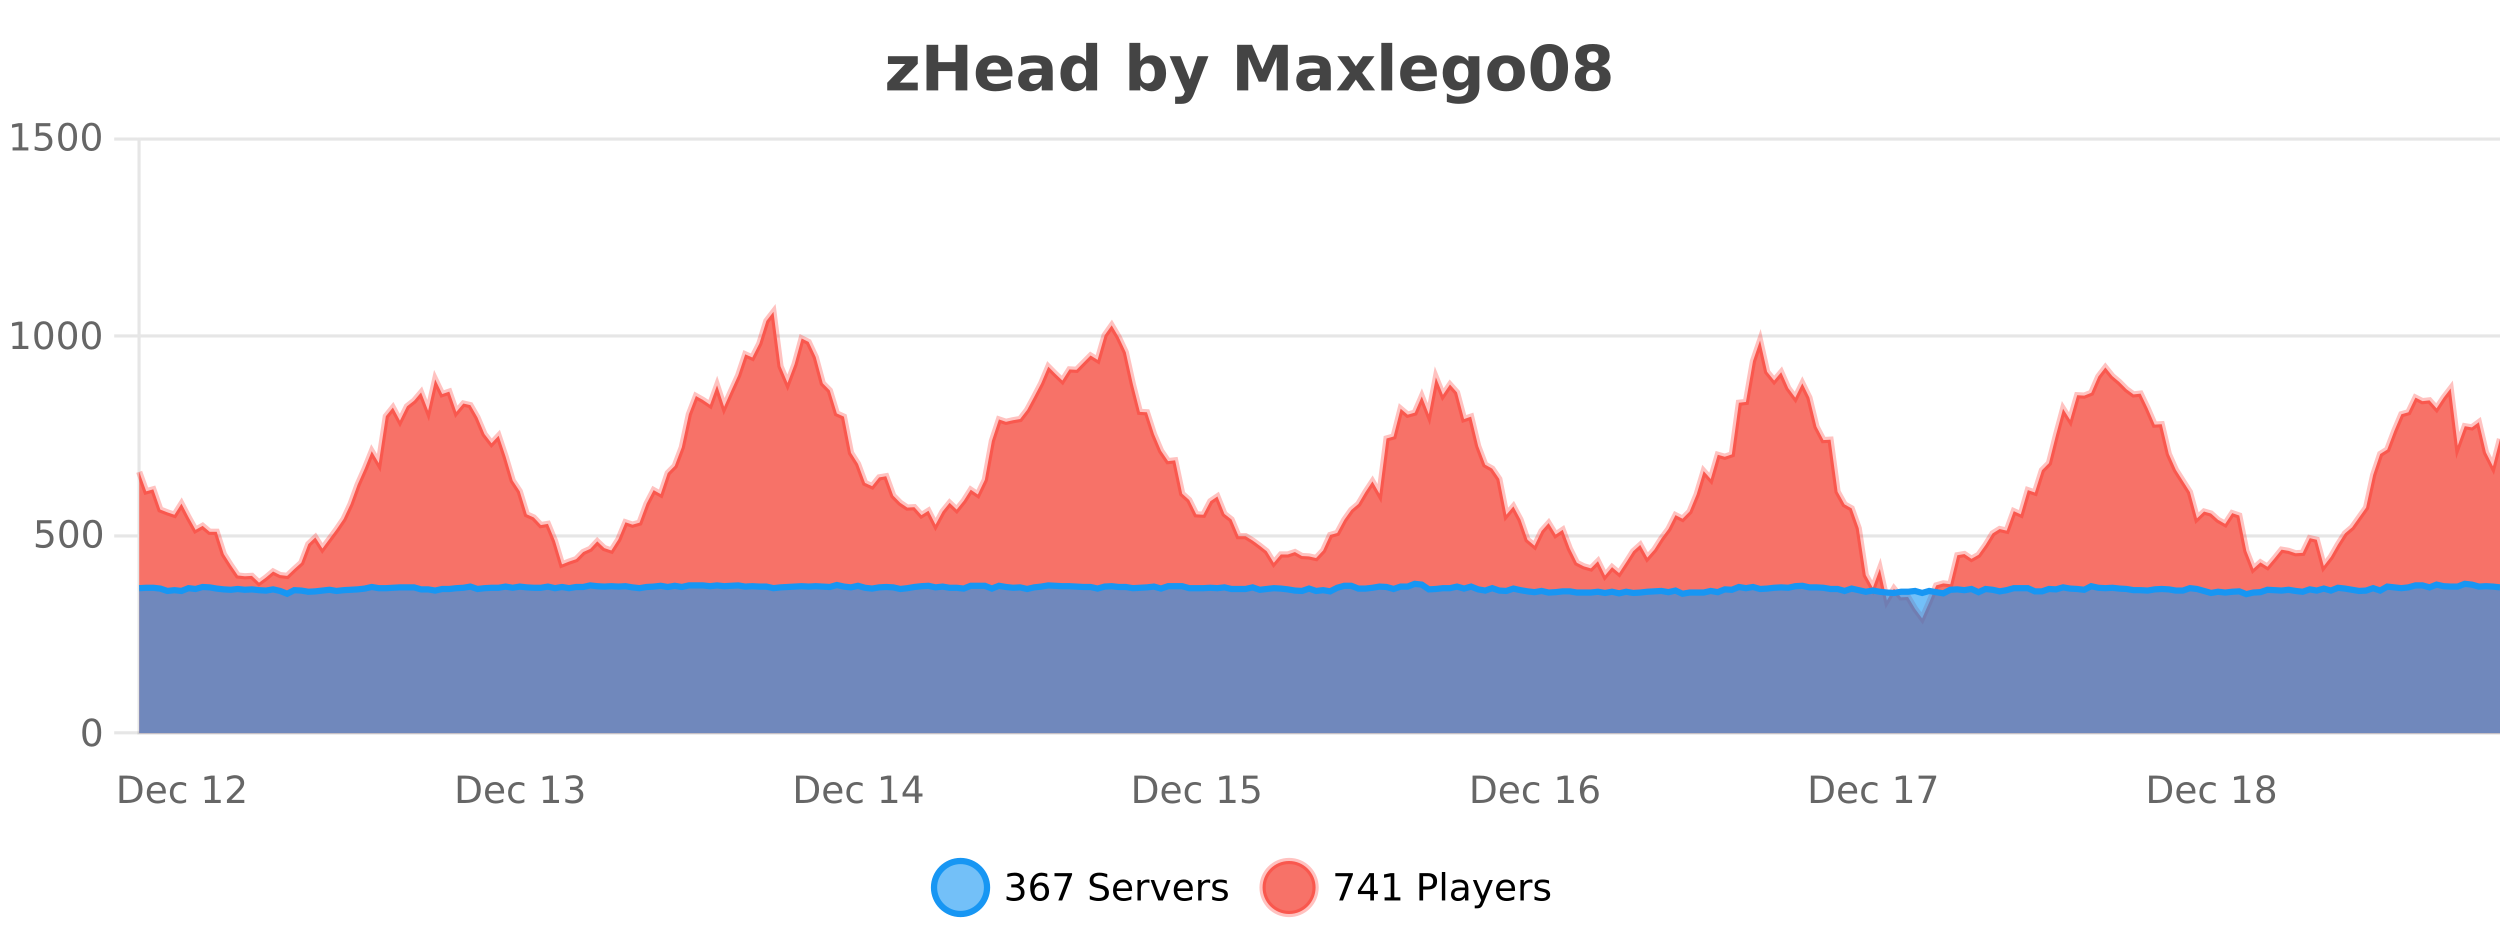
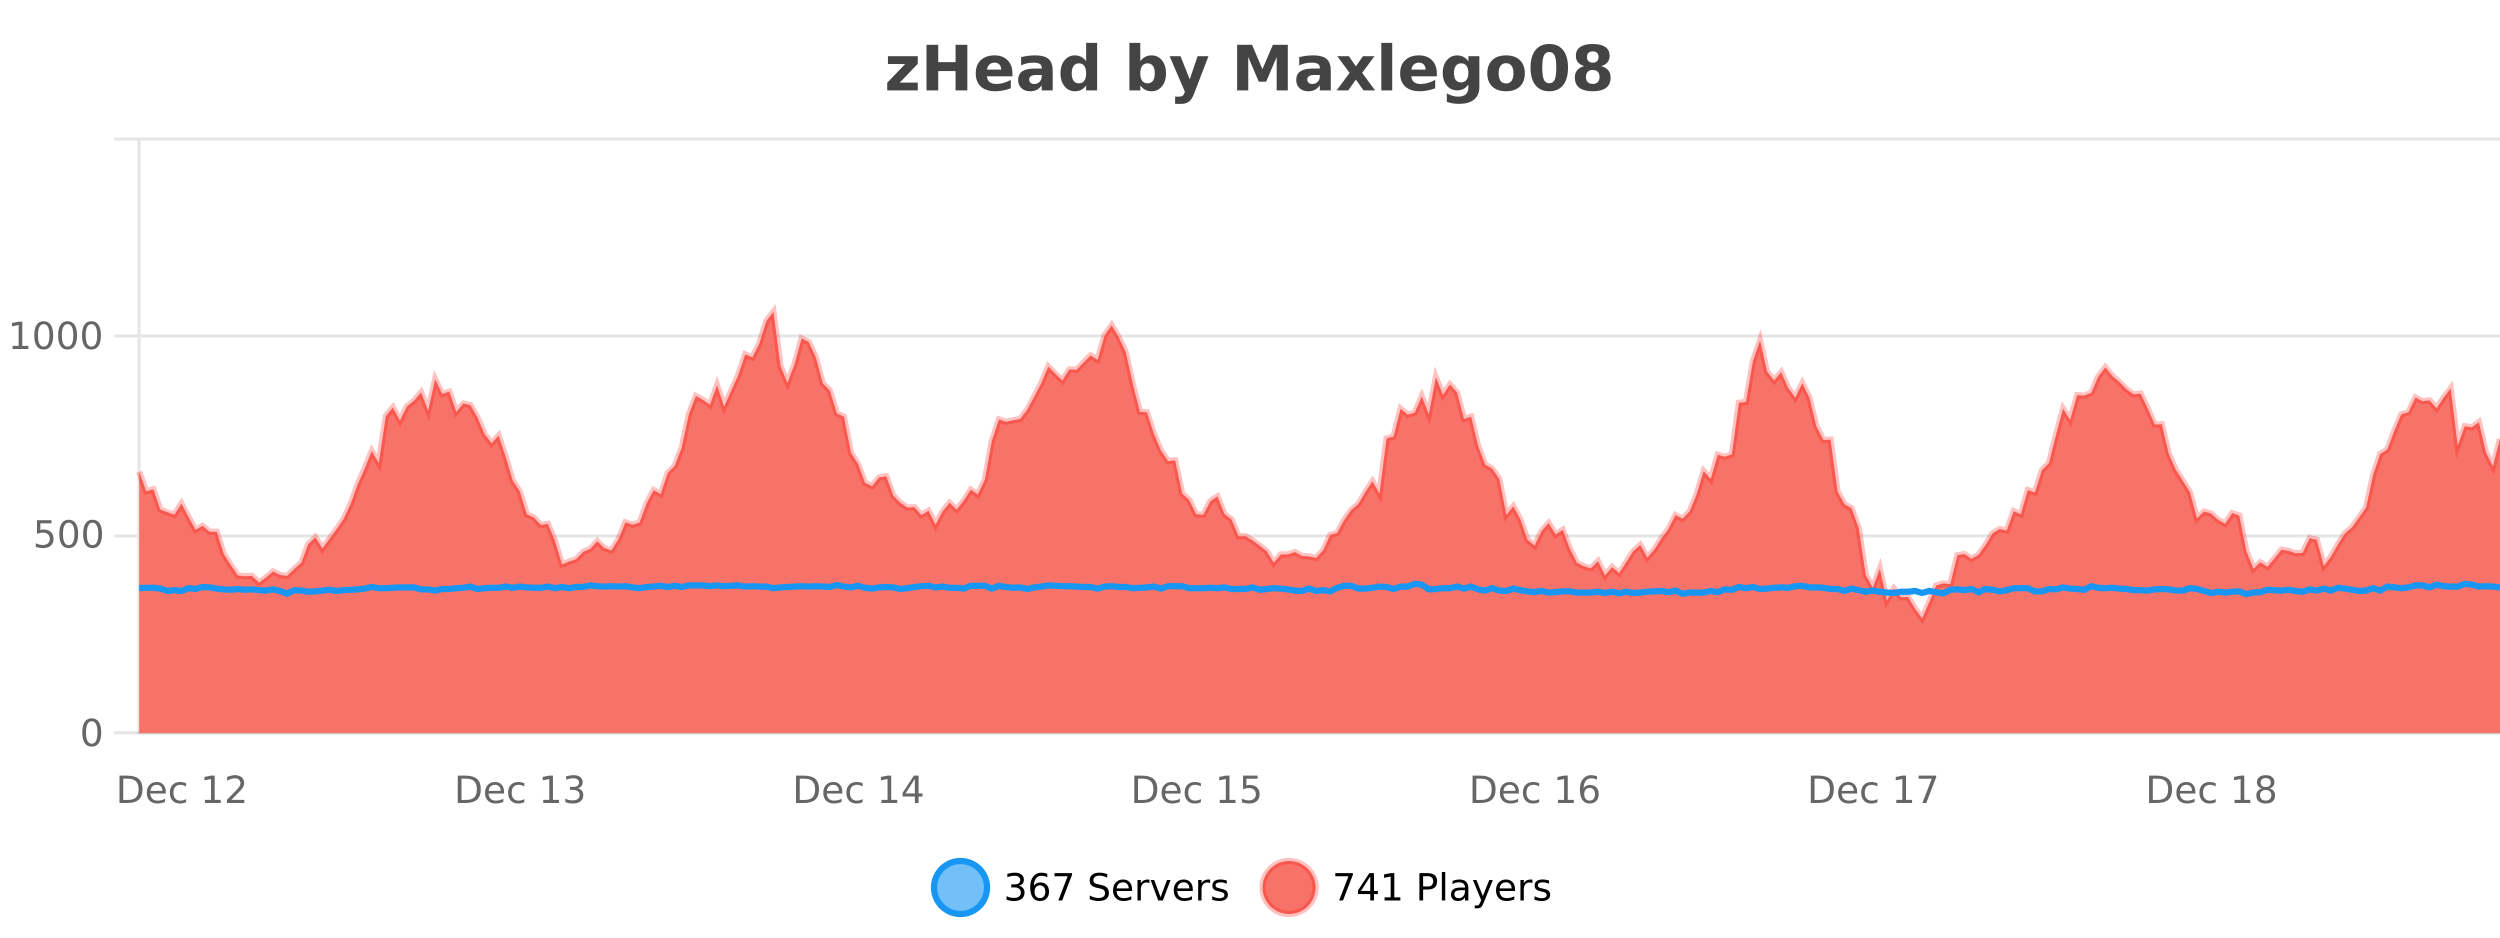
<svg xmlns="http://www.w3.org/2000/svg" width="800pt" height="300pt" viewBox="0 0 800 300" version="1.1">
  <defs>
    <clipPath id="clip1">
      <path d="M 270 263 L 345 263 L 345 300 L 270 300 Z M 270 263 " />
    </clipPath>
    <clipPath id="clip2">
      <path d="M 375 263 L 450 263 L 450 300 L 375 300 Z M 375 263 " />
    </clipPath>
    <clipPath id="clip3">
      <path d="M 44.539 99 L 800 99 L 800 234.602 L 44.539 234.602 Z M 44.539 99 " />
    </clipPath>
    <clipPath id="clip4">
      <path d="M 43.539 71 L 800 71 L 800 227 L 43.539 227 Z M 43.539 71 " />
    </clipPath>
    <clipPath id="clip5">
      <path d="M 44.539 186 L 800 186 L 800 234.602 L 44.539 234.602 Z M 44.539 186 " />
    </clipPath>
    <clipPath id="clip6">
      <path d="M 43.539 158 L 800 158 L 800 219 L 43.539 219 Z M 43.539 158 " />
    </clipPath>
  </defs>
  <g id="surface2380046">
    <rect x="0" y="0" width="800" height="300" style="fill:rgb(100%,100%,100%);fill-opacity:1;stroke:none;" />
    <path style="fill:none;stroke-width:1;stroke-linecap:butt;stroke-linejoin:miter;stroke:rgb(0%,0%,0%);stroke-opacity:0.098;stroke-miterlimit:10;" d="M 45 234.5 L 800 234.5 " />
    <path style="fill:none;stroke-width:1;stroke-linecap:butt;stroke-linejoin:miter;stroke:rgb(0%,0%,0%);stroke-opacity:0.098;stroke-miterlimit:10;" d="M 36.539 234.5 L 44 234.5 " />
    <path style="fill:none;stroke-width:1;stroke-linecap:butt;stroke-linejoin:miter;stroke:rgb(0%,0%,0%);stroke-opacity:0.098;stroke-miterlimit:10;" d="M 45 171.5 L 800 171.5 " />
    <path style="fill:none;stroke-width:1;stroke-linecap:butt;stroke-linejoin:miter;stroke:rgb(0%,0%,0%);stroke-opacity:0.098;stroke-miterlimit:10;" d="M 36.539 171.5 L 44 171.5 " />
    <path style="fill:none;stroke-width:1;stroke-linecap:butt;stroke-linejoin:miter;stroke:rgb(0%,0%,0%);stroke-opacity:0.098;stroke-miterlimit:10;" d="M 45 107.5 L 800 107.5 " />
    <path style="fill:none;stroke-width:1;stroke-linecap:butt;stroke-linejoin:miter;stroke:rgb(0%,0%,0%);stroke-opacity:0.098;stroke-miterlimit:10;" d="M 36.539 107.5 L 44 107.5 " />
    <path style="fill:none;stroke-width:1;stroke-linecap:butt;stroke-linejoin:miter;stroke:rgb(0%,0%,0%);stroke-opacity:0.098;stroke-miterlimit:10;" d="M 45 44.5 L 800 44.5 " />
    <path style="fill:none;stroke-width:1;stroke-linecap:butt;stroke-linejoin:miter;stroke:rgb(0%,0%,0%);stroke-opacity:0.098;stroke-miterlimit:10;" d="M 36.539 44.5 L 44 44.5 " />
    <path style=" stroke:none;fill-rule:nonzero;fill:rgb(9.02%,58.824%,95.294%);fill-opacity:0.6;" d="M 315.852 284 C 315.852 288.688 312.055 292.484 307.367 292.484 C 302.684 292.484 298.883 288.688 298.883 284 C 298.883 279.312 302.684 275.516 307.367 275.516 C 312.055 275.516 315.852 279.312 315.852 284 Z M 315.852 284 " />
    <g clip-path="url(#clip1)" clip-rule="nonzero">
      <path style="fill:none;stroke-width:2;stroke-linecap:butt;stroke-linejoin:miter;stroke:rgb(9.02%,58.824%,95.294%);stroke-opacity:1;stroke-miterlimit:10;" d="M 315.852 284 C 315.852 288.688 312.055 292.484 307.367 292.484 C 302.684 292.484 298.883 288.688 298.883 284 C 298.883 279.312 302.684 275.516 307.367 275.516 C 312.055 275.516 315.852 279.312 315.852 284 Z M 315.852 284 " />
    </g>
    <path style=" stroke:none;fill-rule:nonzero;fill:rgb(0%,0%,0%);fill-opacity:1;" d="M 326.055 283.438 C 326.617 283.562 327.055 283.82 327.367 284.203 C 327.688 284.578 327.852 285.047 327.852 285.609 C 327.852 286.477 327.555 287.148 326.961 287.625 C 326.367 288.094 325.523 288.328 324.43 288.328 C 324.062 288.328 323.684 288.289 323.289 288.219 C 322.902 288.148 322.508 288.039 322.102 287.891 L 322.102 286.75 C 322.422 286.938 322.777 287.086 323.164 287.188 C 323.559 287.281 323.969 287.328 324.398 287.328 C 325.137 287.328 325.699 287.184 326.086 286.891 C 326.48 286.602 326.68 286.172 326.68 285.609 C 326.68 285.102 326.496 284.699 326.133 284.406 C 325.766 284.117 325.266 283.969 324.633 283.969 L 323.602 283.969 L 323.602 283 L 324.68 283 C 325.25 283 325.695 282.887 326.008 282.656 C 326.32 282.418 326.477 282.078 326.477 281.641 C 326.477 281.195 326.312 280.852 325.992 280.609 C 325.68 280.371 325.227 280.25 324.633 280.25 C 324.297 280.25 323.945 280.289 323.57 280.359 C 323.203 280.422 322.797 280.527 322.352 280.672 L 322.352 279.625 C 322.809 279.5 323.23 279.406 323.617 279.344 C 324.012 279.281 324.383 279.25 324.727 279.25 C 325.633 279.25 326.344 279.453 326.867 279.859 C 327.387 280.266 327.648 280.82 327.648 281.516 C 327.648 282.008 327.508 282.418 327.227 282.75 C 326.953 283.086 326.562 283.312 326.055 283.438 Z M 332.785 283.312 C 332.254 283.312 331.832 283.496 331.52 283.859 C 331.207 284.227 331.051 284.719 331.051 285.344 C 331.051 285.98 331.207 286.48 331.52 286.844 C 331.832 287.211 332.254 287.391 332.785 287.391 C 333.316 287.391 333.73 287.211 334.035 286.844 C 334.348 286.48 334.504 285.98 334.504 285.344 C 334.504 284.719 334.348 284.227 334.035 283.859 C 333.73 283.496 333.316 283.312 332.785 283.312 Z M 335.129 279.594 L 335.129 280.672 C 334.824 280.539 334.523 280.434 334.223 280.359 C 333.918 280.289 333.621 280.25 333.332 280.25 C 332.551 280.25 331.949 280.516 331.535 281.047 C 331.129 281.57 330.895 282.359 330.832 283.422 C 331.059 283.09 331.348 282.836 331.691 282.656 C 332.043 282.469 332.43 282.375 332.848 282.375 C 333.723 282.375 334.414 282.641 334.926 283.172 C 335.434 283.703 335.691 284.43 335.691 285.344 C 335.691 286.25 335.426 286.977 334.895 287.516 C 334.363 288.059 333.66 288.328 332.785 288.328 C 331.762 288.328 330.988 287.945 330.457 287.172 C 329.926 286.391 329.66 285.266 329.66 283.797 C 329.66 282.414 329.988 281.309 330.645 280.484 C 331.301 279.664 332.18 279.25 333.285 279.25 C 333.574 279.25 333.871 279.281 334.176 279.344 C 334.477 279.398 334.793 279.48 335.129 279.594 Z M 337.438 279.406 L 343.062 279.406 L 343.062 279.906 L 339.891 288.156 L 338.656 288.156 L 341.641 280.406 L 337.438 280.406 Z M 354.32 279.688 L 354.32 280.844 C 353.871 280.637 353.445 280.48 353.039 280.375 C 352.641 280.262 352.262 280.203 351.898 280.203 C 351.25 280.203 350.75 280.328 350.398 280.578 C 350.055 280.828 349.883 281.188 349.883 281.656 C 349.883 282.043 349.996 282.336 350.227 282.531 C 350.453 282.73 350.898 282.887 351.555 283 L 352.258 283.156 C 353.141 283.324 353.793 283.621 354.211 284.047 C 354.637 284.465 354.852 285.027 354.852 285.734 C 354.852 286.59 354.562 287.234 353.992 287.672 C 353.43 288.109 352.594 288.328 351.492 288.328 C 351.086 288.328 350.648 288.281 350.18 288.188 C 349.711 288.094 349.227 287.953 348.727 287.766 L 348.727 286.547 C 349.203 286.82 349.672 287.023 350.133 287.156 C 350.602 287.293 351.055 287.359 351.492 287.359 C 352.168 287.359 352.688 287.23 353.055 286.969 C 353.43 286.699 353.617 286.32 353.617 285.828 C 353.617 285.402 353.48 285.07 353.211 284.828 C 352.949 284.578 352.516 284.398 351.914 284.281 L 351.195 284.141 C 350.309 283.965 349.668 283.688 349.273 283.312 C 348.887 282.938 348.695 282.418 348.695 281.75 C 348.695 280.969 348.965 280.359 349.508 279.922 C 350.047 279.477 350.797 279.25 351.758 279.25 C 352.172 279.25 352.59 279.289 353.008 279.359 C 353.434 279.434 353.871 279.543 354.32 279.688 Z M 362.266 284.609 L 362.266 285.125 L 357.297 285.125 C 357.348 285.875 357.57 286.445 357.969 286.828 C 358.375 287.215 358.93 287.406 359.641 287.406 C 360.055 287.406 360.457 287.359 360.844 287.266 C 361.238 287.164 361.629 287.008 362.016 286.797 L 362.016 287.828 C 361.617 287.984 361.219 288.105 360.812 288.188 C 360.406 288.281 359.992 288.328 359.578 288.328 C 358.535 288.328 357.707 288.027 357.094 287.422 C 356.477 286.809 356.172 285.98 356.172 284.938 C 356.172 283.867 356.461 283.016 357.047 282.391 C 357.629 281.758 358.41 281.438 359.391 281.438 C 360.273 281.438 360.973 281.727 361.484 282.297 C 362.004 282.859 362.266 283.633 362.266 284.609 Z M 361.188 284.281 C 361.176 283.699 361.008 283.23 360.688 282.875 C 360.363 282.523 359.938 282.344 359.406 282.344 C 358.801 282.344 358.316 282.516 357.953 282.859 C 357.598 283.203 357.395 283.684 357.344 284.297 Z M 367.836 282.594 C 367.711 282.531 367.574 282.484 367.43 282.453 C 367.293 282.414 367.137 282.391 366.961 282.391 C 366.355 282.391 365.887 282.59 365.555 282.984 C 365.23 283.383 365.07 283.953 365.07 284.703 L 365.07 288.156 L 363.992 288.156 L 363.992 281.594 L 365.07 281.594 L 365.07 282.609 C 365.297 282.215 365.594 281.922 365.961 281.734 C 366.324 281.539 366.766 281.438 367.289 281.438 C 367.359 281.438 367.438 281.445 367.523 281.453 C 367.617 281.465 367.715 281.48 367.82 281.5 Z M 368.195 281.594 L 369.336 281.594 L 371.383 287.094 L 373.445 281.594 L 374.586 281.594 L 372.117 288.156 L 370.648 288.156 Z M 381.688 284.609 L 381.688 285.125 L 376.719 285.125 C 376.77 285.875 376.992 286.445 377.391 286.828 C 377.797 287.215 378.352 287.406 379.062 287.406 C 379.477 287.406 379.879 287.359 380.266 287.266 C 380.66 287.164 381.051 287.008 381.438 286.797 L 381.438 287.828 C 381.039 287.984 380.641 288.105 380.234 288.188 C 379.828 288.281 379.414 288.328 379 288.328 C 377.957 288.328 377.129 288.027 376.516 287.422 C 375.898 286.809 375.594 285.98 375.594 284.938 C 375.594 283.867 375.883 283.016 376.469 282.391 C 377.051 281.758 377.832 281.438 378.812 281.438 C 379.695 281.438 380.395 281.727 380.906 282.297 C 381.426 282.859 381.688 283.633 381.688 284.609 Z M 380.609 284.281 C 380.598 283.699 380.43 283.23 380.109 282.875 C 379.785 282.523 379.359 282.344 378.828 282.344 C 378.223 282.344 377.738 282.516 377.375 282.859 C 377.02 283.203 376.816 283.684 376.766 284.297 Z M 387.258 282.594 C 387.133 282.531 386.996 282.484 386.852 282.453 C 386.715 282.414 386.559 282.391 386.383 282.391 C 385.777 282.391 385.309 282.59 384.977 282.984 C 384.652 283.383 384.492 283.953 384.492 284.703 L 384.492 288.156 L 383.414 288.156 L 383.414 281.594 L 384.492 281.594 L 384.492 282.609 C 384.719 282.215 385.016 281.922 385.383 281.734 C 385.746 281.539 386.188 281.438 386.711 281.438 C 386.781 281.438 386.859 281.445 386.945 281.453 C 387.039 281.465 387.137 281.48 387.242 281.5 Z M 392.562 281.781 L 392.562 282.812 C 392.258 282.656 391.941 282.543 391.609 282.469 C 391.285 282.387 390.945 282.344 390.594 282.344 C 390.062 282.344 389.66 282.43 389.391 282.594 C 389.117 282.75 388.984 282.996 388.984 283.328 C 388.984 283.578 389.078 283.777 389.266 283.922 C 389.461 284.059 389.852 284.188 390.438 284.312 L 390.797 284.406 C 391.566 284.562 392.113 284.793 392.438 285.094 C 392.758 285.398 392.922 285.812 392.922 286.344 C 392.922 286.961 392.676 287.445 392.188 287.797 C 391.707 288.152 391.047 288.328 390.203 288.328 C 389.848 288.328 389.477 288.289 389.094 288.219 C 388.719 288.156 388.32 288.059 387.906 287.922 L 387.906 286.797 C 388.301 287.008 388.691 287.164 389.078 287.266 C 389.461 287.371 389.848 287.422 390.234 287.422 C 390.734 287.422 391.117 287.34 391.391 287.172 C 391.672 286.996 391.812 286.746 391.812 286.422 C 391.812 286.133 391.711 285.906 391.516 285.75 C 391.316 285.594 390.883 285.445 390.219 285.297 L 389.844 285.219 C 389.176 285.074 388.691 284.855 388.391 284.562 C 388.098 284.273 387.953 283.875 387.953 283.375 C 387.953 282.75 388.172 282.273 388.609 281.938 C 389.047 281.605 389.664 281.438 390.469 281.438 C 390.863 281.438 391.238 281.469 391.594 281.531 C 391.945 281.586 392.27 281.668 392.562 281.781 Z M 317.367 277.016 " />
    <path style=" stroke:none;fill-rule:nonzero;fill:rgb(96.863%,44.706%,40.784%);fill-opacity:1;" d="M 420.988 284 C 420.988 288.688 417.191 292.484 412.504 292.484 C 407.82 292.484 404.02 288.688 404.02 284 C 404.02 279.312 407.82 275.516 412.504 275.516 C 417.191 275.516 420.988 279.312 420.988 284 Z M 420.988 284 " />
    <g clip-path="url(#clip2)" clip-rule="nonzero">
      <path style="fill:none;stroke-width:2;stroke-linecap:butt;stroke-linejoin:miter;stroke:rgb(100%,4.706%,0%);stroke-opacity:0.247;stroke-miterlimit:10;" d="M 420.988 284 C 420.988 288.688 417.191 292.484 412.504 292.484 C 407.82 292.484 404.02 288.688 404.02 284 C 404.02 279.312 407.82 275.516 412.504 275.516 C 417.191 275.516 420.988 279.312 420.988 284 Z M 420.988 284 " />
    </g>
    <path style=" stroke:none;fill-rule:nonzero;fill:rgb(0%,0%,0%);fill-opacity:1;" d="M 427.305 279.406 L 432.93 279.406 L 432.93 279.906 L 429.758 288.156 L 428.523 288.156 L 431.508 280.406 L 427.305 280.406 Z M 438.484 280.438 L 435.5 285.109 L 438.484 285.109 Z M 438.172 279.406 L 439.672 279.406 L 439.672 285.109 L 440.922 285.109 L 440.922 286.094 L 439.672 286.094 L 439.672 288.156 L 438.484 288.156 L 438.484 286.094 L 434.547 286.094 L 434.547 284.953 Z M 443.07 287.156 L 445.008 287.156 L 445.008 280.484 L 442.898 280.906 L 442.898 279.828 L 444.992 279.406 L 446.18 279.406 L 446.18 287.156 L 448.117 287.156 L 448.117 288.156 L 443.07 288.156 Z M 455.398 280.375 L 455.398 283.672 L 456.883 283.672 C 457.434 283.672 457.859 283.531 458.164 283.25 C 458.465 282.961 458.617 282.547 458.617 282.016 C 458.617 281.496 458.465 281.094 458.164 280.812 C 457.859 280.523 457.434 280.375 456.883 280.375 Z M 454.211 279.406 L 456.883 279.406 C 457.871 279.406 458.617 279.633 459.117 280.078 C 459.617 280.516 459.867 281.164 459.867 282.016 C 459.867 282.883 459.617 283.539 459.117 283.984 C 458.617 284.422 457.871 284.641 456.883 284.641 L 455.398 284.641 L 455.398 288.156 L 454.211 288.156 Z M 461.398 279.031 L 462.477 279.031 L 462.477 288.156 L 461.398 288.156 Z M 467.719 284.859 C 466.852 284.859 466.25 284.961 465.906 285.156 C 465.57 285.355 465.406 285.695 465.406 286.172 C 465.406 286.559 465.531 286.867 465.781 287.094 C 466.039 287.312 466.383 287.422 466.812 287.422 C 467.414 287.422 467.895 287.215 468.25 286.797 C 468.613 286.371 468.797 285.805 468.797 285.094 L 468.797 284.859 Z M 469.875 284.406 L 469.875 288.156 L 468.797 288.156 L 468.797 287.156 C 468.547 287.555 468.238 287.852 467.875 288.047 C 467.508 288.234 467.062 288.328 466.531 288.328 C 465.852 288.328 465.316 288.141 464.922 287.766 C 464.523 287.383 464.328 286.875 464.328 286.25 C 464.328 285.512 464.57 284.953 465.062 284.578 C 465.562 284.203 466.301 284.016 467.281 284.016 L 468.797 284.016 L 468.797 283.906 C 468.797 283.406 468.629 283.023 468.297 282.75 C 467.973 282.48 467.52 282.344 466.938 282.344 C 466.562 282.344 466.191 282.391 465.828 282.484 C 465.473 282.578 465.133 282.715 464.812 282.891 L 464.812 281.891 C 465.207 281.734 465.586 281.621 465.953 281.547 C 466.328 281.477 466.691 281.438 467.047 281.438 C 467.992 281.438 468.703 281.684 469.172 282.172 C 469.641 282.664 469.875 283.406 469.875 284.406 Z M 474.82 288.766 C 474.516 289.547 474.219 290.055 473.93 290.297 C 473.637 290.535 473.25 290.656 472.773 290.656 L 471.914 290.656 L 471.914 289.75 L 472.539 289.75 C 472.84 289.75 473.07 289.676 473.227 289.531 C 473.391 289.395 473.574 289.066 473.773 288.547 L 473.977 288.047 L 471.32 281.594 L 472.461 281.594 L 474.508 286.719 L 476.57 281.594 L 477.711 281.594 Z M 484.812 284.609 L 484.812 285.125 L 479.844 285.125 C 479.895 285.875 480.117 286.445 480.516 286.828 C 480.922 287.215 481.477 287.406 482.188 287.406 C 482.602 287.406 483.004 287.359 483.391 287.266 C 483.785 287.164 484.176 287.008 484.562 286.797 L 484.562 287.828 C 484.164 287.984 483.766 288.105 483.359 288.188 C 482.953 288.281 482.539 288.328 482.125 288.328 C 481.082 288.328 480.254 288.027 479.641 287.422 C 479.023 286.809 478.719 285.98 478.719 284.938 C 478.719 283.867 479.008 283.016 479.594 282.391 C 480.176 281.758 480.957 281.438 481.938 281.438 C 482.82 281.438 483.52 281.727 484.031 282.297 C 484.551 282.859 484.812 283.633 484.812 284.609 Z M 483.734 284.281 C 483.723 283.699 483.555 283.23 483.234 282.875 C 482.91 282.523 482.484 282.344 481.953 282.344 C 481.348 282.344 480.863 282.516 480.5 282.859 C 480.145 283.203 479.941 283.684 479.891 284.297 Z M 490.383 282.594 C 490.258 282.531 490.121 282.484 489.977 282.453 C 489.84 282.414 489.684 282.391 489.508 282.391 C 488.902 282.391 488.434 282.59 488.102 282.984 C 487.777 283.383 487.617 283.953 487.617 284.703 L 487.617 288.156 L 486.539 288.156 L 486.539 281.594 L 487.617 281.594 L 487.617 282.609 C 487.844 282.215 488.141 281.922 488.508 281.734 C 488.871 281.539 489.312 281.438 489.836 281.438 C 489.906 281.438 489.984 281.445 490.07 281.453 C 490.164 281.465 490.262 281.48 490.367 281.5 Z M 495.691 281.781 L 495.691 282.812 C 495.387 282.656 495.07 282.543 494.738 282.469 C 494.414 282.387 494.074 282.344 493.723 282.344 C 493.191 282.344 492.789 282.43 492.52 282.594 C 492.246 282.75 492.113 282.996 492.113 283.328 C 492.113 283.578 492.207 283.777 492.395 283.922 C 492.59 284.059 492.98 284.188 493.566 284.312 L 493.926 284.406 C 494.695 284.562 495.242 284.793 495.566 285.094 C 495.887 285.398 496.051 285.812 496.051 286.344 C 496.051 286.961 495.805 287.445 495.316 287.797 C 494.836 288.152 494.176 288.328 493.332 288.328 C 492.977 288.328 492.605 288.289 492.223 288.219 C 491.848 288.156 491.449 288.059 491.035 287.922 L 491.035 286.797 C 491.43 287.008 491.82 287.164 492.207 287.266 C 492.59 287.371 492.977 287.422 493.363 287.422 C 493.863 287.422 494.246 287.34 494.52 287.172 C 494.801 286.996 494.941 286.746 494.941 286.422 C 494.941 286.133 494.84 285.906 494.645 285.75 C 494.445 285.594 494.012 285.445 493.348 285.297 L 492.973 285.219 C 492.305 285.074 491.82 284.855 491.52 284.562 C 491.227 284.273 491.082 283.875 491.082 283.375 C 491.082 282.75 491.301 282.273 491.738 281.938 C 492.176 281.605 492.793 281.438 493.598 281.438 C 493.992 281.438 494.367 281.469 494.723 281.531 C 495.074 281.586 495.398 281.668 495.691 281.781 Z M 422.504 277.016 " />
    <path style=" stroke:none;fill-rule:nonzero;fill:rgb(26.667%,26.667%,26.667%);fill-opacity:1;" d="M 284.141 17.984 L 293.688 17.984 L 293.688 20.422 L 287.922 26.422 L 293.688 26.422 L 293.688 28.922 L 283.906 28.922 L 283.906 26.484 L 289.656 20.484 L 284.141 20.484 Z M 296.484 14.344 L 300.234 14.344 L 300.234 19.891 L 305.781 19.891 L 305.781 14.344 L 309.547 14.344 L 309.547 28.922 L 305.781 28.922 L 305.781 22.734 L 300.234 22.734 L 300.234 28.922 L 296.484 28.922 Z M 323.973 23.422 L 323.973 24.422 L 315.801 24.422 C 315.883 25.246 316.18 25.859 316.691 26.266 C 317.199 26.672 317.91 26.875 318.816 26.875 C 319.555 26.875 320.309 26.766 321.082 26.547 C 321.852 26.328 322.645 26 323.457 25.562 L 323.457 28.25 C 322.633 28.562 321.805 28.797 320.973 28.953 C 320.148 29.117 319.324 29.203 318.504 29.203 C 316.523 29.203 314.98 28.703 313.879 27.703 C 312.785 26.695 312.238 25.281 312.238 23.469 C 312.238 21.68 312.773 20.273 313.848 19.25 C 314.93 18.23 316.414 17.719 318.301 17.719 C 320.02 17.719 321.395 18.242 322.426 19.281 C 323.457 20.312 323.973 21.695 323.973 23.422 Z M 320.379 22.266 C 320.379 21.602 320.184 21.062 319.801 20.656 C 319.414 20.25 318.91 20.047 318.285 20.047 C 317.605 20.047 317.055 20.242 316.629 20.625 C 316.211 21 315.949 21.547 315.848 22.266 Z M 331.523 24 C 330.793 24 330.246 24.125 329.883 24.375 C 329.516 24.617 329.336 24.98 329.336 25.469 C 329.336 25.906 329.48 26.25 329.773 26.5 C 330.074 26.75 330.484 26.875 331.008 26.875 C 331.664 26.875 332.215 26.641 332.664 26.172 C 333.121 25.703 333.352 25.117 333.352 24.406 L 333.352 24 Z M 336.867 22.688 L 336.867 28.922 L 333.352 28.922 L 333.352 27.297 C 332.883 27.965 332.352 28.449 331.758 28.75 C 331.172 29.051 330.461 29.203 329.617 29.203 C 328.492 29.203 327.574 28.875 326.867 28.219 C 326.156 27.555 325.805 26.695 325.805 25.641 C 325.805 24.359 326.242 23.422 327.117 22.828 C 328 22.227 329.391 21.922 331.289 21.922 L 333.352 21.922 L 333.352 21.641 C 333.352 21.09 333.133 20.688 332.695 20.438 C 332.258 20.18 331.574 20.047 330.648 20.047 C 329.898 20.047 329.199 20.125 328.555 20.281 C 327.906 20.43 327.309 20.648 326.758 20.938 L 326.758 18.281 C 327.508 18.094 328.258 17.953 329.008 17.859 C 329.766 17.766 330.527 17.719 331.289 17.719 C 333.258 17.719 334.68 18.109 335.555 18.891 C 336.43 19.664 336.867 20.93 336.867 22.688 Z M 347.562 19.578 L 347.562 13.719 L 351.078 13.719 L 351.078 28.922 L 347.562 28.922 L 347.562 27.344 C 347.082 27.992 346.551 28.465 345.969 28.766 C 345.383 29.055 344.711 29.203 343.953 29.203 C 342.609 29.203 341.504 28.668 340.641 27.594 C 339.773 26.523 339.344 25.148 339.344 23.469 C 339.344 21.781 339.773 20.402 340.641 19.328 C 341.504 18.258 342.609 17.719 343.953 17.719 C 344.711 17.719 345.383 17.871 345.969 18.172 C 346.551 18.477 347.082 18.945 347.562 19.578 Z M 345.25 26.672 C 346 26.672 346.57 26.402 346.969 25.859 C 347.363 25.309 347.562 24.512 347.562 23.469 C 347.562 22.43 347.363 21.637 346.969 21.094 C 346.57 20.543 346 20.266 345.25 20.266 C 344.508 20.266 343.941 20.543 343.547 21.094 C 343.148 21.637 342.953 22.43 342.953 23.469 C 342.953 24.512 343.148 25.309 343.547 25.859 C 343.941 26.402 344.508 26.672 345.25 26.672 Z M 367.219 26.672 C 367.969 26.672 368.539 26.402 368.938 25.859 C 369.332 25.309 369.531 24.512 369.531 23.469 C 369.531 22.43 369.332 21.637 368.938 21.094 C 368.539 20.543 367.969 20.266 367.219 20.266 C 366.469 20.266 365.891 20.543 365.484 21.094 C 365.086 21.637 364.891 22.43 364.891 23.469 C 364.891 24.5 365.086 25.293 365.484 25.844 C 365.891 26.398 366.469 26.672 367.219 26.672 Z M 364.891 19.578 C 365.379 18.945 365.914 18.477 366.5 18.172 C 367.082 17.871 367.754 17.719 368.516 17.719 C 369.867 17.719 370.977 18.258 371.844 19.328 C 372.707 20.402 373.141 21.781 373.141 23.469 C 373.141 25.148 372.707 26.523 371.844 27.594 C 370.977 28.668 369.867 29.203 368.516 29.203 C 367.754 29.203 367.082 29.051 366.5 28.75 C 365.914 28.449 365.379 27.98 364.891 27.344 L 364.891 28.922 L 361.406 28.922 L 361.406 13.719 L 364.891 13.719 Z M 374.285 17.984 L 377.77 17.984 L 380.723 25.406 L 383.223 17.984 L 386.707 17.984 L 382.113 29.953 C 381.652 31.172 381.113 32.02 380.488 32.5 C 379.871 32.988 379.066 33.234 378.066 33.234 L 376.035 33.234 L 376.035 30.938 L 377.129 30.938 C 377.723 30.938 378.152 30.844 378.426 30.656 C 378.695 30.469 378.902 30.129 379.051 29.641 L 379.16 29.344 Z M 395.879 14.344 L 400.66 14.344 L 403.973 22.141 L 407.316 14.344 L 412.098 14.344 L 412.098 28.922 L 408.535 28.922 L 408.535 18.25 L 405.176 26.125 L 402.801 26.125 L 399.441 18.25 L 399.441 28.922 L 395.879 28.922 Z M 420.516 24 C 419.785 24 419.238 24.125 418.875 24.375 C 418.508 24.617 418.328 24.98 418.328 25.469 C 418.328 25.906 418.473 26.25 418.766 26.5 C 419.066 26.75 419.477 26.875 420 26.875 C 420.656 26.875 421.207 26.641 421.656 26.172 C 422.113 25.703 422.344 25.117 422.344 24.406 L 422.344 24 Z M 425.859 22.688 L 425.859 28.922 L 422.344 28.922 L 422.344 27.297 C 421.875 27.965 421.344 28.449 420.75 28.75 C 420.164 29.051 419.453 29.203 418.609 29.203 C 417.484 29.203 416.566 28.875 415.859 28.219 C 415.148 27.555 414.797 26.695 414.797 25.641 C 414.797 24.359 415.234 23.422 416.109 22.828 C 416.992 22.227 418.383 21.922 420.281 21.922 L 422.344 21.922 L 422.344 21.641 C 422.344 21.09 422.125 20.688 421.688 20.438 C 421.25 20.18 420.566 20.047 419.641 20.047 C 418.891 20.047 418.191 20.125 417.547 20.281 C 416.898 20.43 416.301 20.648 415.75 20.938 L 415.75 18.281 C 416.5 18.094 417.25 17.953 418 17.859 C 418.758 17.766 419.52 17.719 420.281 17.719 C 422.25 17.719 423.672 18.109 424.547 18.891 C 425.422 19.664 425.859 20.93 425.859 22.688 Z M 431.871 23.328 L 427.934 17.984 L 431.637 17.984 L 433.871 21.219 L 436.137 17.984 L 439.84 17.984 L 435.887 23.312 L 440.027 28.922 L 436.324 28.922 L 433.871 25.469 L 431.434 28.922 L 427.73 28.922 Z M 442.023 13.719 L 445.508 13.719 L 445.508 28.922 L 442.023 28.922 Z M 459.781 23.422 L 459.781 24.422 L 451.609 24.422 C 451.691 25.246 451.988 25.859 452.5 26.266 C 453.008 26.672 453.719 26.875 454.625 26.875 C 455.363 26.875 456.117 26.766 456.891 26.547 C 457.66 26.328 458.453 26 459.266 25.562 L 459.266 28.25 C 458.441 28.562 457.613 28.797 456.781 28.953 C 455.957 29.117 455.133 29.203 454.312 29.203 C 452.332 29.203 450.789 28.703 449.688 27.703 C 448.594 26.695 448.047 25.281 448.047 23.469 C 448.047 21.68 448.582 20.273 449.656 19.25 C 450.738 18.23 452.223 17.719 454.109 17.719 C 455.828 17.719 457.203 18.242 458.234 19.281 C 459.266 20.312 459.781 21.695 459.781 23.422 Z M 456.188 22.266 C 456.188 21.602 455.992 21.062 455.609 20.656 C 455.223 20.25 454.719 20.047 454.094 20.047 C 453.414 20.047 452.863 20.242 452.438 20.625 C 452.02 21 451.758 21.547 451.656 22.266 Z M 469.879 27.062 C 469.398 27.699 468.867 28.168 468.285 28.469 C 467.699 28.773 467.027 28.922 466.27 28.922 C 464.934 28.922 463.832 28.398 462.957 27.344 C 462.09 26.293 461.66 24.953 461.66 23.328 C 461.66 21.695 462.09 20.355 462.957 19.312 C 463.832 18.262 464.934 17.734 466.27 17.734 C 467.027 17.734 467.699 17.887 468.285 18.188 C 468.867 18.492 469.398 18.965 469.879 19.609 L 469.879 17.984 L 473.395 17.984 L 473.395 27.812 C 473.395 29.57 472.836 30.914 471.723 31.844 C 470.617 32.77 469.008 33.234 466.895 33.234 C 466.215 33.234 465.555 33.18 464.91 33.078 C 464.273 32.973 463.633 32.816 462.988 32.609 L 462.988 29.875 C 463.602 30.227 464.199 30.488 464.785 30.656 C 465.367 30.832 465.957 30.922 466.551 30.922 C 467.695 30.922 468.535 30.672 469.066 30.172 C 469.605 29.672 469.879 28.887 469.879 27.812 Z M 467.566 20.266 C 466.848 20.266 466.285 20.531 465.879 21.062 C 465.473 21.594 465.27 22.352 465.27 23.328 C 465.27 24.328 465.461 25.09 465.848 25.609 C 466.242 26.121 466.816 26.375 467.566 26.375 C 468.293 26.375 468.863 26.109 469.27 25.578 C 469.676 25.047 469.879 24.297 469.879 23.328 C 469.879 22.352 469.676 21.594 469.27 21.062 C 468.863 20.531 468.293 20.266 467.566 20.266 Z M 481.961 20.219 C 481.18 20.219 480.586 20.5 480.18 21.062 C 479.773 21.617 479.57 22.418 479.57 23.469 C 479.57 24.512 479.773 25.312 480.18 25.875 C 480.586 26.43 481.18 26.703 481.961 26.703 C 482.719 26.703 483.297 26.43 483.695 25.875 C 484.102 25.312 484.305 24.512 484.305 23.469 C 484.305 22.418 484.102 21.617 483.695 21.062 C 483.297 20.5 482.719 20.219 481.961 20.219 Z M 481.961 17.719 C 483.836 17.719 485.297 18.23 486.352 19.25 C 487.414 20.262 487.945 21.668 487.945 23.469 C 487.945 25.262 487.414 26.668 486.352 27.688 C 485.297 28.699 483.836 29.203 481.961 29.203 C 480.062 29.203 478.586 28.699 477.523 27.688 C 476.461 26.668 475.93 25.262 475.93 23.469 C 475.93 21.668 476.461 20.262 477.523 19.25 C 478.586 18.23 480.062 17.719 481.961 17.719 Z M 498.016 21.609 C 498.016 19.789 497.844 18.508 497.5 17.766 C 497.156 17.016 496.582 16.641 495.781 16.641 C 494.969 16.641 494.391 17.016 494.047 17.766 C 493.703 18.508 493.531 19.789 493.531 21.609 C 493.531 23.453 493.703 24.758 494.047 25.516 C 494.391 26.266 494.969 26.641 495.781 26.641 C 496.582 26.641 497.156 26.266 497.5 25.516 C 497.844 24.758 498.016 23.453 498.016 21.609 Z M 501.766 21.641 C 501.766 24.059 501.242 25.922 500.203 27.234 C 499.16 28.547 497.688 29.203 495.781 29.203 C 493.852 29.203 492.367 28.547 491.328 27.234 C 490.285 25.922 489.766 24.059 489.766 21.641 C 489.766 19.227 490.285 17.359 491.328 16.047 C 492.367 14.734 493.852 14.078 495.781 14.078 C 497.688 14.078 499.16 14.734 500.203 16.047 C 501.242 17.359 501.766 19.227 501.766 21.641 Z M 509.695 22.391 C 508.984 22.391 508.445 22.586 508.07 22.969 C 507.695 23.355 507.508 23.906 507.508 24.625 C 507.508 25.344 507.695 25.898 508.07 26.281 C 508.445 26.656 508.984 26.844 509.695 26.844 C 510.391 26.844 510.922 26.656 511.289 26.281 C 511.664 25.898 511.852 25.344 511.852 24.625 C 511.852 23.906 511.664 23.355 511.289 22.969 C 510.922 22.586 510.391 22.391 509.695 22.391 Z M 506.945 21.156 C 506.059 20.887 505.391 20.477 504.945 19.922 C 504.496 19.371 504.273 18.684 504.273 17.859 C 504.273 16.633 504.73 15.695 505.648 15.047 C 506.562 14.402 507.914 14.078 509.695 14.078 C 511.453 14.078 512.793 14.402 513.711 15.047 C 514.625 15.684 515.086 16.621 515.086 17.859 C 515.086 18.684 514.855 19.371 514.398 19.922 C 513.949 20.477 513.281 20.887 512.398 21.156 C 513.387 21.43 514.133 21.871 514.633 22.484 C 515.141 23.102 515.398 23.875 515.398 24.812 C 515.398 26.262 514.918 27.355 513.961 28.094 C 513 28.836 511.578 29.203 509.695 29.203 C 507.797 29.203 506.367 28.836 505.398 28.094 C 504.43 27.355 503.945 26.262 503.945 24.812 C 503.945 23.875 504.195 23.102 504.695 22.484 C 505.203 21.871 505.953 21.43 506.945 21.156 Z M 507.82 18.234 C 507.82 18.82 507.98 19.266 508.305 19.578 C 508.625 19.891 509.09 20.047 509.695 20.047 C 510.277 20.047 510.727 19.891 511.039 19.578 C 511.359 19.266 511.523 18.82 511.523 18.234 C 511.523 17.664 511.359 17.219 511.039 16.906 C 510.727 16.594 510.277 16.438 509.695 16.438 C 509.09 16.438 508.625 16.594 508.305 16.906 C 507.98 17.219 507.82 17.664 507.82 18.234 Z M 283 10.359 " />
    <path style="fill:none;stroke-width:1;stroke-linecap:butt;stroke-linejoin:miter;stroke:rgb(0%,0%,0%);stroke-opacity:0.098;stroke-miterlimit:10;" d="M 44 234.5 L 801 234.5 " />
    <path style=" stroke:none;fill-rule:nonzero;fill:rgb(40%,40%,40%);fill-opacity:1;" d="M 39.43 249.172 L 39.43 255.984 L 40.867 255.984 C 42.074 255.984 42.953 255.715 43.508 255.172 C 44.07 254.621 44.352 253.75 44.352 252.562 C 44.352 251.398 44.07 250.543 43.508 250 C 42.953 249.449 42.074 249.172 40.867 249.172 Z M 38.242 248.203 L 40.68 248.203 C 42.375 248.203 43.621 248.559 44.414 249.266 C 45.203 249.965 45.602 251.062 45.602 252.562 C 45.602 254.074 45.199 255.184 44.398 255.891 C 43.605 256.602 42.367 256.953 40.68 256.953 L 38.242 256.953 Z M 53.062 253.406 L 53.062 253.922 L 48.094 253.922 C 48.145 254.672 48.367 255.242 48.766 255.625 C 49.172 256.012 49.727 256.203 50.438 256.203 C 50.852 256.203 51.254 256.156 51.641 256.062 C 52.035 255.961 52.426 255.805 52.812 255.594 L 52.812 256.625 C 52.414 256.781 52.016 256.902 51.609 256.984 C 51.203 257.078 50.789 257.125 50.375 257.125 C 49.332 257.125 48.504 256.824 47.891 256.219 C 47.273 255.605 46.969 254.777 46.969 253.734 C 46.969 252.664 47.258 251.812 47.844 251.188 C 48.426 250.555 49.207 250.234 50.188 250.234 C 51.07 250.234 51.77 250.523 52.281 251.094 C 52.801 251.656 53.062 252.43 53.062 253.406 Z M 51.984 253.078 C 51.973 252.496 51.805 252.027 51.484 251.672 C 51.16 251.32 50.734 251.141 50.203 251.141 C 49.598 251.141 49.113 251.312 48.75 251.656 C 48.395 252 48.191 252.48 48.141 253.094 Z M 59.555 250.641 L 59.555 251.656 C 59.242 251.48 58.934 251.352 58.633 251.266 C 58.328 251.184 58.023 251.141 57.711 251.141 C 57 251.141 56.453 251.367 56.07 251.812 C 55.684 252.25 55.492 252.871 55.492 253.672 C 55.492 254.477 55.684 255.102 56.07 255.547 C 56.453 255.984 57 256.203 57.711 256.203 C 58.023 256.203 58.328 256.164 58.633 256.078 C 58.934 255.996 59.242 255.871 59.555 255.703 L 59.555 256.703 C 59.25 256.84 58.938 256.945 58.617 257.016 C 58.293 257.086 57.949 257.125 57.586 257.125 C 56.594 257.125 55.809 256.82 55.227 256.203 C 54.641 255.578 54.352 254.734 54.352 253.672 C 54.352 252.609 54.641 251.773 55.227 251.156 C 55.82 250.543 56.633 250.234 57.664 250.234 C 57.984 250.234 58.305 250.273 58.617 250.344 C 58.938 250.406 59.25 250.508 59.555 250.641 Z M 65.59 255.953 L 67.527 255.953 L 67.527 249.281 L 65.418 249.703 L 65.418 248.625 L 67.512 248.203 L 68.699 248.203 L 68.699 255.953 L 70.637 255.953 L 70.637 256.953 L 65.59 256.953 Z M 74.039 255.953 L 78.18 255.953 L 78.18 256.953 L 72.617 256.953 L 72.617 255.953 C 73.062 255.496 73.672 254.875 74.445 254.094 C 75.227 253.305 75.715 252.793 75.914 252.562 C 76.297 252.148 76.562 251.793 76.711 251.5 C 76.867 251.199 76.945 250.906 76.945 250.625 C 76.945 250.156 76.777 249.777 76.445 249.484 C 76.121 249.195 75.699 249.047 75.18 249.047 C 74.805 249.047 74.406 249.109 73.992 249.234 C 73.586 249.359 73.148 249.559 72.68 249.828 L 72.68 248.625 C 73.156 248.438 73.602 248.297 74.008 248.203 C 74.422 248.102 74.805 248.047 75.148 248.047 C 76.055 248.047 76.777 248.277 77.32 248.734 C 77.859 249.184 78.133 249.789 78.133 250.547 C 78.133 250.902 78.062 251.242 77.93 251.562 C 77.793 251.887 77.547 252.266 77.195 252.703 C 77.09 252.82 76.777 253.148 76.258 253.688 C 75.734 254.23 74.996 254.984 74.039 255.953 Z M 37.07 245.816 " />
    <path style=" stroke:none;fill-rule:nonzero;fill:rgb(40%,40%,40%);fill-opacity:1;" d="M 147.676 249.172 L 147.676 255.984 L 149.113 255.984 C 150.32 255.984 151.199 255.715 151.754 255.172 C 152.316 254.621 152.598 253.75 152.598 252.562 C 152.598 251.398 152.316 250.543 151.754 250 C 151.199 249.449 150.32 249.172 149.113 249.172 Z M 146.488 248.203 L 148.926 248.203 C 150.621 248.203 151.867 248.559 152.66 249.266 C 153.449 249.965 153.848 251.062 153.848 252.562 C 153.848 254.074 153.445 255.184 152.645 255.891 C 151.852 256.602 150.613 256.953 148.926 256.953 L 146.488 256.953 Z M 161.305 253.406 L 161.305 253.922 L 156.336 253.922 C 156.387 254.672 156.609 255.242 157.008 255.625 C 157.414 256.012 157.969 256.203 158.68 256.203 C 159.094 256.203 159.496 256.156 159.883 256.062 C 160.277 255.961 160.668 255.805 161.055 255.594 L 161.055 256.625 C 160.656 256.781 160.258 256.902 159.852 256.984 C 159.445 257.078 159.031 257.125 158.617 257.125 C 157.574 257.125 156.746 256.824 156.133 256.219 C 155.516 255.605 155.211 254.777 155.211 253.734 C 155.211 252.664 155.5 251.812 156.086 251.188 C 156.668 250.555 157.449 250.234 158.43 250.234 C 159.312 250.234 160.012 250.523 160.523 251.094 C 161.043 251.656 161.305 252.43 161.305 253.406 Z M 160.227 253.078 C 160.215 252.496 160.047 252.027 159.727 251.672 C 159.402 251.32 158.977 251.141 158.445 251.141 C 157.84 251.141 157.355 251.312 156.992 251.656 C 156.637 252 156.434 252.48 156.383 253.094 Z M 167.797 250.641 L 167.797 251.656 C 167.484 251.48 167.176 251.352 166.875 251.266 C 166.57 251.184 166.266 251.141 165.953 251.141 C 165.242 251.141 164.695 251.367 164.312 251.812 C 163.926 252.25 163.734 252.871 163.734 253.672 C 163.734 254.477 163.926 255.102 164.312 255.547 C 164.695 255.984 165.242 256.203 165.953 256.203 C 166.266 256.203 166.57 256.164 166.875 256.078 C 167.176 255.996 167.484 255.871 167.797 255.703 L 167.797 256.703 C 167.492 256.84 167.18 256.945 166.859 257.016 C 166.535 257.086 166.191 257.125 165.828 257.125 C 164.836 257.125 164.051 256.82 163.469 256.203 C 162.883 255.578 162.594 254.734 162.594 253.672 C 162.594 252.609 162.883 251.773 163.469 251.156 C 164.062 250.543 164.875 250.234 165.906 250.234 C 166.227 250.234 166.547 250.273 166.859 250.344 C 167.18 250.406 167.492 250.508 167.797 250.641 Z M 173.836 255.953 L 175.773 255.953 L 175.773 249.281 L 173.664 249.703 L 173.664 248.625 L 175.758 248.203 L 176.945 248.203 L 176.945 255.953 L 178.883 255.953 L 178.883 256.953 L 173.836 256.953 Z M 184.859 252.234 C 185.422 252.359 185.859 252.617 186.172 253 C 186.492 253.375 186.656 253.844 186.656 254.406 C 186.656 255.273 186.359 255.945 185.766 256.422 C 185.172 256.891 184.328 257.125 183.234 257.125 C 182.867 257.125 182.488 257.086 182.094 257.016 C 181.707 256.945 181.312 256.836 180.906 256.688 L 180.906 255.547 C 181.227 255.734 181.582 255.883 181.969 255.984 C 182.363 256.078 182.773 256.125 183.203 256.125 C 183.941 256.125 184.504 255.98 184.891 255.688 C 185.285 255.398 185.484 254.969 185.484 254.406 C 185.484 253.898 185.301 253.496 184.938 253.203 C 184.57 252.914 184.07 252.766 183.438 252.766 L 182.406 252.766 L 182.406 251.797 L 183.484 251.797 C 184.055 251.797 184.5 251.684 184.812 251.453 C 185.125 251.215 185.281 250.875 185.281 250.438 C 185.281 249.992 185.117 249.648 184.797 249.406 C 184.484 249.168 184.031 249.047 183.438 249.047 C 183.102 249.047 182.75 249.086 182.375 249.156 C 182.008 249.219 181.602 249.324 181.156 249.469 L 181.156 248.422 C 181.613 248.297 182.035 248.203 182.422 248.141 C 182.816 248.078 183.188 248.047 183.531 248.047 C 184.438 248.047 185.148 248.25 185.672 248.656 C 186.191 249.062 186.453 249.617 186.453 250.312 C 186.453 250.805 186.312 251.215 186.031 251.547 C 185.758 251.883 185.367 252.109 184.859 252.234 Z M 145.316 245.816 " />
    <path style=" stroke:none;fill-rule:nonzero;fill:rgb(40%,40%,40%);fill-opacity:1;" d="M 255.918 249.172 L 255.918 255.984 L 257.355 255.984 C 258.562 255.984 259.441 255.715 259.996 255.172 C 260.559 254.621 260.84 253.75 260.84 252.562 C 260.84 251.398 260.559 250.543 259.996 250 C 259.441 249.449 258.562 249.172 257.355 249.172 Z M 254.73 248.203 L 257.168 248.203 C 258.863 248.203 260.109 248.559 260.902 249.266 C 261.691 249.965 262.09 251.062 262.09 252.562 C 262.09 254.074 261.688 255.184 260.887 255.891 C 260.094 256.602 258.855 256.953 257.168 256.953 L 254.73 256.953 Z M 269.547 253.406 L 269.547 253.922 L 264.578 253.922 C 264.629 254.672 264.852 255.242 265.25 255.625 C 265.656 256.012 266.211 256.203 266.922 256.203 C 267.336 256.203 267.738 256.156 268.125 256.062 C 268.52 255.961 268.91 255.805 269.297 255.594 L 269.297 256.625 C 268.898 256.781 268.5 256.902 268.094 256.984 C 267.688 257.078 267.273 257.125 266.859 257.125 C 265.816 257.125 264.988 256.824 264.375 256.219 C 263.758 255.605 263.453 254.777 263.453 253.734 C 263.453 252.664 263.742 251.812 264.328 251.188 C 264.91 250.555 265.691 250.234 266.672 250.234 C 267.555 250.234 268.254 250.523 268.766 251.094 C 269.285 251.656 269.547 252.43 269.547 253.406 Z M 268.469 253.078 C 268.457 252.496 268.289 252.027 267.969 251.672 C 267.645 251.32 267.219 251.141 266.688 251.141 C 266.082 251.141 265.598 251.312 265.234 251.656 C 264.879 252 264.676 252.48 264.625 253.094 Z M 276.039 250.641 L 276.039 251.656 C 275.727 251.48 275.418 251.352 275.117 251.266 C 274.812 251.184 274.508 251.141 274.195 251.141 C 273.484 251.141 272.938 251.367 272.555 251.812 C 272.168 252.25 271.977 252.871 271.977 253.672 C 271.977 254.477 272.168 255.102 272.555 255.547 C 272.938 255.984 273.484 256.203 274.195 256.203 C 274.508 256.203 274.812 256.164 275.117 256.078 C 275.418 255.996 275.727 255.871 276.039 255.703 L 276.039 256.703 C 275.734 256.84 275.422 256.945 275.102 257.016 C 274.777 257.086 274.434 257.125 274.07 257.125 C 273.078 257.125 272.293 256.82 271.711 256.203 C 271.125 255.578 270.836 254.734 270.836 253.672 C 270.836 252.609 271.125 251.773 271.711 251.156 C 272.305 250.543 273.117 250.234 274.148 250.234 C 274.469 250.234 274.789 250.273 275.102 250.344 C 275.422 250.406 275.734 250.508 276.039 250.641 Z M 282.078 255.953 L 284.016 255.953 L 284.016 249.281 L 281.906 249.703 L 281.906 248.625 L 284 248.203 L 285.188 248.203 L 285.188 255.953 L 287.125 255.953 L 287.125 256.953 L 282.078 256.953 Z M 292.758 249.234 L 289.773 253.906 L 292.758 253.906 Z M 292.445 248.203 L 293.945 248.203 L 293.945 253.906 L 295.195 253.906 L 295.195 254.891 L 293.945 254.891 L 293.945 256.953 L 292.758 256.953 L 292.758 254.891 L 288.82 254.891 L 288.82 253.75 Z M 253.559 245.816 " />
    <path style=" stroke:none;fill-rule:nonzero;fill:rgb(40%,40%,40%);fill-opacity:1;" d="M 364.164 249.172 L 364.164 255.984 L 365.602 255.984 C 366.809 255.984 367.688 255.715 368.242 255.172 C 368.805 254.621 369.086 253.75 369.086 252.562 C 369.086 251.398 368.805 250.543 368.242 250 C 367.688 249.449 366.809 249.172 365.602 249.172 Z M 362.977 248.203 L 365.414 248.203 C 367.109 248.203 368.355 248.559 369.148 249.266 C 369.938 249.965 370.336 251.062 370.336 252.562 C 370.336 254.074 369.934 255.184 369.133 255.891 C 368.34 256.602 367.102 256.953 365.414 256.953 L 362.977 256.953 Z M 377.797 253.406 L 377.797 253.922 L 372.828 253.922 C 372.879 254.672 373.102 255.242 373.5 255.625 C 373.906 256.012 374.461 256.203 375.172 256.203 C 375.586 256.203 375.988 256.156 376.375 256.062 C 376.77 255.961 377.16 255.805 377.547 255.594 L 377.547 256.625 C 377.148 256.781 376.75 256.902 376.344 256.984 C 375.938 257.078 375.523 257.125 375.109 257.125 C 374.066 257.125 373.238 256.824 372.625 256.219 C 372.008 255.605 371.703 254.777 371.703 253.734 C 371.703 252.664 371.992 251.812 372.578 251.188 C 373.16 250.555 373.941 250.234 374.922 250.234 C 375.805 250.234 376.504 250.523 377.016 251.094 C 377.535 251.656 377.797 252.43 377.797 253.406 Z M 376.719 253.078 C 376.707 252.496 376.539 252.027 376.219 251.672 C 375.895 251.32 375.469 251.141 374.938 251.141 C 374.332 251.141 373.848 251.312 373.484 251.656 C 373.129 252 372.926 252.48 372.875 253.094 Z M 384.289 250.641 L 384.289 251.656 C 383.977 251.48 383.668 251.352 383.367 251.266 C 383.062 251.184 382.758 251.141 382.445 251.141 C 381.734 251.141 381.188 251.367 380.805 251.812 C 380.418 252.25 380.227 252.871 380.227 253.672 C 380.227 254.477 380.418 255.102 380.805 255.547 C 381.188 255.984 381.734 256.203 382.445 256.203 C 382.758 256.203 383.062 256.164 383.367 256.078 C 383.668 255.996 383.977 255.871 384.289 255.703 L 384.289 256.703 C 383.984 256.84 383.672 256.945 383.352 257.016 C 383.027 257.086 382.684 257.125 382.32 257.125 C 381.328 257.125 380.543 256.82 379.961 256.203 C 379.375 255.578 379.086 254.734 379.086 253.672 C 379.086 252.609 379.375 251.773 379.961 251.156 C 380.555 250.543 381.367 250.234 382.398 250.234 C 382.719 250.234 383.039 250.273 383.352 250.344 C 383.672 250.406 383.984 250.508 384.289 250.641 Z M 390.324 255.953 L 392.262 255.953 L 392.262 249.281 L 390.152 249.703 L 390.152 248.625 L 392.246 248.203 L 393.434 248.203 L 393.434 255.953 L 395.371 255.953 L 395.371 256.953 L 390.324 256.953 Z M 397.773 248.203 L 402.414 248.203 L 402.414 249.203 L 398.852 249.203 L 398.852 251.344 C 399.027 251.281 399.199 251.242 399.367 251.219 C 399.543 251.188 399.715 251.172 399.883 251.172 C 400.859 251.172 401.637 251.445 402.211 251.984 C 402.781 252.516 403.07 253.234 403.07 254.141 C 403.07 255.09 402.773 255.824 402.18 256.344 C 401.594 256.867 400.773 257.125 399.711 257.125 C 399.336 257.125 398.953 257.094 398.57 257.031 C 398.195 256.969 397.805 256.875 397.398 256.75 L 397.398 255.562 C 397.75 255.75 398.117 255.891 398.492 255.984 C 398.867 256.078 399.262 256.125 399.68 256.125 C 400.355 256.125 400.891 255.949 401.289 255.594 C 401.684 255.242 401.883 254.758 401.883 254.141 C 401.883 253.539 401.684 253.059 401.289 252.703 C 400.891 252.352 400.355 252.172 399.68 252.172 C 399.367 252.172 399.047 252.211 398.727 252.281 C 398.414 252.344 398.094 252.449 397.773 252.594 Z M 361.805 245.816 " />
    <path style=" stroke:none;fill-rule:nonzero;fill:rgb(40%,40%,40%);fill-opacity:1;" d="M 472.41 249.172 L 472.41 255.984 L 473.848 255.984 C 475.055 255.984 475.934 255.715 476.488 255.172 C 477.051 254.621 477.332 253.75 477.332 252.562 C 477.332 251.398 477.051 250.543 476.488 250 C 475.934 249.449 475.055 249.172 473.848 249.172 Z M 471.223 248.203 L 473.66 248.203 C 475.355 248.203 476.602 248.559 477.395 249.266 C 478.184 249.965 478.582 251.062 478.582 252.562 C 478.582 254.074 478.18 255.184 477.379 255.891 C 476.586 256.602 475.348 256.953 473.66 256.953 L 471.223 256.953 Z M 486.039 253.406 L 486.039 253.922 L 481.07 253.922 C 481.121 254.672 481.344 255.242 481.742 255.625 C 482.148 256.012 482.703 256.203 483.414 256.203 C 483.828 256.203 484.23 256.156 484.617 256.062 C 485.012 255.961 485.402 255.805 485.789 255.594 L 485.789 256.625 C 485.391 256.781 484.992 256.902 484.586 256.984 C 484.18 257.078 483.766 257.125 483.352 257.125 C 482.309 257.125 481.48 256.824 480.867 256.219 C 480.25 255.605 479.945 254.777 479.945 253.734 C 479.945 252.664 480.234 251.812 480.82 251.188 C 481.402 250.555 482.184 250.234 483.164 250.234 C 484.047 250.234 484.746 250.523 485.258 251.094 C 485.777 251.656 486.039 252.43 486.039 253.406 Z M 484.961 253.078 C 484.949 252.496 484.781 252.027 484.461 251.672 C 484.137 251.32 483.711 251.141 483.18 251.141 C 482.574 251.141 482.09 251.312 481.727 251.656 C 481.371 252 481.168 252.48 481.117 253.094 Z M 492.531 250.641 L 492.531 251.656 C 492.219 251.48 491.91 251.352 491.609 251.266 C 491.305 251.184 491 251.141 490.688 251.141 C 489.977 251.141 489.43 251.367 489.047 251.812 C 488.66 252.25 488.469 252.871 488.469 253.672 C 488.469 254.477 488.66 255.102 489.047 255.547 C 489.43 255.984 489.977 256.203 490.688 256.203 C 491 256.203 491.305 256.164 491.609 256.078 C 491.91 255.996 492.219 255.871 492.531 255.703 L 492.531 256.703 C 492.227 256.84 491.914 256.945 491.594 257.016 C 491.27 257.086 490.926 257.125 490.562 257.125 C 489.57 257.125 488.785 256.82 488.203 256.203 C 487.617 255.578 487.328 254.734 487.328 253.672 C 487.328 252.609 487.617 251.773 488.203 251.156 C 488.797 250.543 489.609 250.234 490.641 250.234 C 490.961 250.234 491.281 250.273 491.594 250.344 C 491.914 250.406 492.227 250.508 492.531 250.641 Z M 498.57 255.953 L 500.508 255.953 L 500.508 249.281 L 498.398 249.703 L 498.398 248.625 L 500.492 248.203 L 501.68 248.203 L 501.68 255.953 L 503.617 255.953 L 503.617 256.953 L 498.57 256.953 Z M 508.688 252.109 C 508.156 252.109 507.734 252.293 507.422 252.656 C 507.109 253.023 506.953 253.516 506.953 254.141 C 506.953 254.777 507.109 255.277 507.422 255.641 C 507.734 256.008 508.156 256.188 508.688 256.188 C 509.219 256.188 509.633 256.008 509.938 255.641 C 510.25 255.277 510.406 254.777 510.406 254.141 C 510.406 253.516 510.25 253.023 509.938 252.656 C 509.633 252.293 509.219 252.109 508.688 252.109 Z M 511.031 248.391 L 511.031 249.469 C 510.727 249.336 510.426 249.23 510.125 249.156 C 509.82 249.086 509.523 249.047 509.234 249.047 C 508.453 249.047 507.852 249.312 507.438 249.844 C 507.031 250.367 506.797 251.156 506.734 252.219 C 506.961 251.887 507.25 251.633 507.594 251.453 C 507.945 251.266 508.332 251.172 508.75 251.172 C 509.625 251.172 510.316 251.438 510.828 251.969 C 511.336 252.5 511.594 253.227 511.594 254.141 C 511.594 255.047 511.328 255.773 510.797 256.312 C 510.266 256.855 509.562 257.125 508.688 257.125 C 507.664 257.125 506.891 256.742 506.359 255.969 C 505.828 255.188 505.562 254.062 505.562 252.594 C 505.562 251.211 505.891 250.105 506.547 249.281 C 507.203 248.461 508.082 248.047 509.188 248.047 C 509.477 248.047 509.773 248.078 510.078 248.141 C 510.379 248.195 510.695 248.277 511.031 248.391 Z M 470.051 245.816 " />
    <path style=" stroke:none;fill-rule:nonzero;fill:rgb(40%,40%,40%);fill-opacity:1;" d="M 580.656 249.172 L 580.656 255.984 L 582.094 255.984 C 583.301 255.984 584.18 255.715 584.734 255.172 C 585.297 254.621 585.578 253.75 585.578 252.562 C 585.578 251.398 585.297 250.543 584.734 250 C 584.18 249.449 583.301 249.172 582.094 249.172 Z M 579.469 248.203 L 581.906 248.203 C 583.602 248.203 584.848 248.559 585.641 249.266 C 586.43 249.965 586.828 251.062 586.828 252.562 C 586.828 254.074 586.426 255.184 585.625 255.891 C 584.832 256.602 583.594 256.953 581.906 256.953 L 579.469 256.953 Z M 594.289 253.406 L 594.289 253.922 L 589.32 253.922 C 589.371 254.672 589.594 255.242 589.992 255.625 C 590.398 256.012 590.953 256.203 591.664 256.203 C 592.078 256.203 592.48 256.156 592.867 256.062 C 593.262 255.961 593.652 255.805 594.039 255.594 L 594.039 256.625 C 593.641 256.781 593.242 256.902 592.836 256.984 C 592.43 257.078 592.016 257.125 591.602 257.125 C 590.559 257.125 589.73 256.824 589.117 256.219 C 588.5 255.605 588.195 254.777 588.195 253.734 C 588.195 252.664 588.484 251.812 589.07 251.188 C 589.652 250.555 590.434 250.234 591.414 250.234 C 592.297 250.234 592.996 250.523 593.508 251.094 C 594.027 251.656 594.289 252.43 594.289 253.406 Z M 593.211 253.078 C 593.199 252.496 593.031 252.027 592.711 251.672 C 592.387 251.32 591.961 251.141 591.43 251.141 C 590.824 251.141 590.34 251.312 589.977 251.656 C 589.621 252 589.418 252.48 589.367 253.094 Z M 600.781 250.641 L 600.781 251.656 C 600.469 251.48 600.16 251.352 599.859 251.266 C 599.555 251.184 599.25 251.141 598.938 251.141 C 598.227 251.141 597.68 251.367 597.297 251.812 C 596.91 252.25 596.719 252.871 596.719 253.672 C 596.719 254.477 596.91 255.102 597.297 255.547 C 597.68 255.984 598.227 256.203 598.938 256.203 C 599.25 256.203 599.555 256.164 599.859 256.078 C 600.16 255.996 600.469 255.871 600.781 255.703 L 600.781 256.703 C 600.477 256.84 600.164 256.945 599.844 257.016 C 599.52 257.086 599.176 257.125 598.812 257.125 C 597.82 257.125 597.035 256.82 596.453 256.203 C 595.867 255.578 595.578 254.734 595.578 253.672 C 595.578 252.609 595.867 251.773 596.453 251.156 C 597.047 250.543 597.859 250.234 598.891 250.234 C 599.211 250.234 599.531 250.273 599.844 250.344 C 600.164 250.406 600.477 250.508 600.781 250.641 Z M 606.816 255.953 L 608.754 255.953 L 608.754 249.281 L 606.645 249.703 L 606.645 248.625 L 608.738 248.203 L 609.926 248.203 L 609.926 255.953 L 611.863 255.953 L 611.863 256.953 L 606.816 256.953 Z M 613.953 248.203 L 619.578 248.203 L 619.578 248.703 L 616.406 256.953 L 615.172 256.953 L 618.156 249.203 L 613.953 249.203 Z M 578.297 245.816 " />
    <path style=" stroke:none;fill-rule:nonzero;fill:rgb(40%,40%,40%);fill-opacity:1;" d="M 688.898 249.172 L 688.898 255.984 L 690.336 255.984 C 691.543 255.984 692.422 255.715 692.977 255.172 C 693.539 254.621 693.82 253.75 693.82 252.562 C 693.82 251.398 693.539 250.543 692.977 250 C 692.422 249.449 691.543 249.172 690.336 249.172 Z M 687.711 248.203 L 690.148 248.203 C 691.844 248.203 693.09 248.559 693.883 249.266 C 694.672 249.965 695.07 251.062 695.07 252.562 C 695.07 254.074 694.668 255.184 693.867 255.891 C 693.074 256.602 691.836 256.953 690.148 256.953 L 687.711 256.953 Z M 702.531 253.406 L 702.531 253.922 L 697.562 253.922 C 697.613 254.672 697.836 255.242 698.234 255.625 C 698.641 256.012 699.195 256.203 699.906 256.203 C 700.32 256.203 700.723 256.156 701.109 256.062 C 701.504 255.961 701.895 255.805 702.281 255.594 L 702.281 256.625 C 701.883 256.781 701.484 256.902 701.078 256.984 C 700.672 257.078 700.258 257.125 699.844 257.125 C 698.801 257.125 697.973 256.824 697.359 256.219 C 696.742 255.605 696.438 254.777 696.438 253.734 C 696.438 252.664 696.727 251.812 697.312 251.188 C 697.895 250.555 698.676 250.234 699.656 250.234 C 700.539 250.234 701.238 250.523 701.75 251.094 C 702.27 251.656 702.531 252.43 702.531 253.406 Z M 701.453 253.078 C 701.441 252.496 701.273 252.027 700.953 251.672 C 700.629 251.32 700.203 251.141 699.672 251.141 C 699.066 251.141 698.582 251.312 698.219 251.656 C 697.863 252 697.66 252.48 697.609 253.094 Z M 709.023 250.641 L 709.023 251.656 C 708.711 251.48 708.402 251.352 708.102 251.266 C 707.797 251.184 707.492 251.141 707.18 251.141 C 706.469 251.141 705.922 251.367 705.539 251.812 C 705.152 252.25 704.961 252.871 704.961 253.672 C 704.961 254.477 705.152 255.102 705.539 255.547 C 705.922 255.984 706.469 256.203 707.18 256.203 C 707.492 256.203 707.797 256.164 708.102 256.078 C 708.402 255.996 708.711 255.871 709.023 255.703 L 709.023 256.703 C 708.719 256.84 708.406 256.945 708.086 257.016 C 707.762 257.086 707.418 257.125 707.055 257.125 C 706.062 257.125 705.277 256.82 704.695 256.203 C 704.109 255.578 703.82 254.734 703.82 253.672 C 703.82 252.609 704.109 251.773 704.695 251.156 C 705.289 250.543 706.102 250.234 707.133 250.234 C 707.453 250.234 707.773 250.273 708.086 250.344 C 708.406 250.406 708.719 250.508 709.023 250.641 Z M 715.059 255.953 L 716.996 255.953 L 716.996 249.281 L 714.887 249.703 L 714.887 248.625 L 716.98 248.203 L 718.168 248.203 L 718.168 255.953 L 720.105 255.953 L 720.105 256.953 L 715.059 256.953 Z M 725.023 252.797 C 724.461 252.797 724.016 252.949 723.695 253.25 C 723.371 253.555 723.211 253.965 723.211 254.484 C 723.211 255.016 723.371 255.434 723.695 255.734 C 724.016 256.039 724.461 256.188 725.023 256.188 C 725.586 256.188 726.027 256.039 726.352 255.734 C 726.672 255.434 726.836 255.016 726.836 254.484 C 726.836 253.965 726.672 253.555 726.352 253.25 C 726.039 252.949 725.594 252.797 725.023 252.797 Z M 723.836 252.297 C 723.336 252.172 722.938 251.938 722.648 251.594 C 722.367 251.242 722.227 250.812 722.227 250.312 C 722.227 249.617 722.477 249.062 722.977 248.656 C 723.477 248.25 724.156 248.047 725.023 248.047 C 725.898 248.047 726.578 248.25 727.07 248.656 C 727.57 249.062 727.82 249.617 727.82 250.312 C 727.82 250.812 727.68 251.242 727.398 251.594 C 727.117 251.938 726.719 252.172 726.211 252.297 C 726.781 252.434 727.227 252.695 727.539 253.078 C 727.859 253.465 728.023 253.934 728.023 254.484 C 728.023 255.34 727.762 255.996 727.242 256.453 C 726.73 256.902 725.992 257.125 725.023 257.125 C 724.062 257.125 723.324 256.902 722.805 256.453 C 722.281 255.996 722.023 255.34 722.023 254.484 C 722.023 253.934 722.184 253.465 722.508 253.078 C 722.828 252.695 723.273 252.434 723.836 252.297 Z M 723.414 250.422 C 723.414 250.883 723.555 251.234 723.836 251.484 C 724.117 251.734 724.512 251.859 725.023 251.859 C 725.531 251.859 725.93 251.734 726.211 251.484 C 726.5 251.234 726.648 250.883 726.648 250.422 C 726.648 249.977 726.5 249.625 726.211 249.375 C 725.93 249.117 725.531 248.984 725.023 248.984 C 724.512 248.984 724.117 249.117 723.836 249.375 C 723.555 249.625 723.414 249.977 723.414 250.422 Z M 686.539 245.816 " />
    <path style="fill:none;stroke-width:1;stroke-linecap:butt;stroke-linejoin:miter;stroke:rgb(0%,0%,0%);stroke-opacity:0.098;stroke-miterlimit:10;" d="M 44.5 44 L 44.5 235 " />
    <path style=" stroke:none;fill-rule:nonzero;fill:rgb(40%,40%,40%);fill-opacity:1;" d="M 29.352 230.789 C 28.746 230.789 28.289 231.094 27.977 231.695 C 27.672 232.289 27.523 233.191 27.523 234.398 C 27.523 235.598 27.672 236.5 27.977 237.102 C 28.289 237.695 28.746 237.992 29.352 237.992 C 29.965 237.992 30.422 237.695 30.727 237.102 C 31.039 236.5 31.195 235.598 31.195 234.398 C 31.195 233.191 31.039 232.289 30.727 231.695 C 30.422 231.094 29.965 230.789 29.352 230.789 Z M 29.352 229.852 C 30.328 229.852 31.078 230.242 31.602 231.023 C 32.121 231.797 32.383 232.922 32.383 234.398 C 32.383 235.867 32.121 236.992 31.602 237.773 C 31.078 238.547 30.328 238.93 29.352 238.93 C 28.371 238.93 27.621 238.547 27.102 237.773 C 26.59 236.992 26.336 235.867 26.336 234.398 C 26.336 232.922 26.59 231.797 27.102 231.023 C 27.621 230.242 28.371 229.852 29.352 229.852 Z M 25.539 227.617 " />
    <path style=" stroke:none;fill-rule:nonzero;fill:rgb(40%,40%,40%);fill-opacity:1;" d="M 11.836 166.469 L 16.477 166.469 L 16.477 167.469 L 12.914 167.469 L 12.914 169.609 C 13.09 169.547 13.262 169.508 13.43 169.484 C 13.605 169.453 13.777 169.438 13.945 169.438 C 14.922 169.438 15.699 169.711 16.273 170.25 C 16.844 170.781 17.133 171.5 17.133 172.406 C 17.133 173.355 16.836 174.09 16.242 174.609 C 15.656 175.133 14.836 175.391 13.773 175.391 C 13.398 175.391 13.016 175.359 12.633 175.297 C 12.258 175.234 11.867 175.141 11.461 175.016 L 11.461 173.828 C 11.812 174.016 12.18 174.156 12.555 174.25 C 12.93 174.344 13.324 174.391 13.742 174.391 C 14.418 174.391 14.953 174.215 15.352 173.859 C 15.746 173.508 15.945 173.023 15.945 172.406 C 15.945 171.805 15.746 171.324 15.352 170.969 C 14.953 170.617 14.418 170.438 13.742 170.438 C 13.43 170.438 13.109 170.477 12.789 170.547 C 12.477 170.609 12.156 170.715 11.836 170.859 Z M 21.984 167.25 C 21.379 167.25 20.922 167.555 20.609 168.156 C 20.305 168.75 20.156 169.652 20.156 170.859 C 20.156 172.059 20.305 172.961 20.609 173.562 C 20.922 174.156 21.379 174.453 21.984 174.453 C 22.598 174.453 23.055 174.156 23.359 173.562 C 23.672 172.961 23.828 172.059 23.828 170.859 C 23.828 169.652 23.672 168.75 23.359 168.156 C 23.055 167.555 22.598 167.25 21.984 167.25 Z M 21.984 166.312 C 22.961 166.312 23.711 166.703 24.234 167.484 C 24.754 168.258 25.016 169.383 25.016 170.859 C 25.016 172.328 24.754 173.453 24.234 174.234 C 23.711 175.008 22.961 175.391 21.984 175.391 C 21.004 175.391 20.254 175.008 19.734 174.234 C 19.223 173.453 18.969 172.328 18.969 170.859 C 18.969 169.383 19.223 168.258 19.734 167.484 C 20.254 166.703 21.004 166.312 21.984 166.312 Z M 29.621 167.25 C 29.016 167.25 28.559 167.555 28.246 168.156 C 27.941 168.75 27.793 169.652 27.793 170.859 C 27.793 172.059 27.941 172.961 28.246 173.562 C 28.559 174.156 29.016 174.453 29.621 174.453 C 30.234 174.453 30.691 174.156 30.996 173.562 C 31.309 172.961 31.465 172.059 31.465 170.859 C 31.465 169.652 31.309 168.75 30.996 168.156 C 30.691 167.555 30.234 167.25 29.621 167.25 Z M 29.621 166.312 C 30.598 166.312 31.348 166.703 31.871 167.484 C 32.391 168.258 32.652 169.383 32.652 170.859 C 32.652 172.328 32.391 173.453 31.871 174.234 C 31.348 175.008 30.598 175.391 29.621 175.391 C 28.641 175.391 27.891 175.008 27.371 174.234 C 26.859 173.453 26.605 172.328 26.605 170.859 C 26.605 169.383 26.859 168.258 27.371 167.484 C 27.891 166.703 28.641 166.312 29.621 166.312 Z M 10.539 164.082 " />
    <path style=" stroke:none;fill-rule:nonzero;fill:rgb(40%,40%,40%);fill-opacity:1;" d="M 4.023 110.688 L 5.961 110.688 L 5.961 104.016 L 3.852 104.438 L 3.852 103.359 L 5.945 102.938 L 7.133 102.938 L 7.133 110.688 L 9.07 110.688 L 9.07 111.688 L 4.023 111.688 Z M 13.984 103.719 C 13.379 103.719 12.922 104.023 12.609 104.625 C 12.305 105.219 12.156 106.121 12.156 107.328 C 12.156 108.527 12.305 109.43 12.609 110.031 C 12.922 110.625 13.379 110.922 13.984 110.922 C 14.598 110.922 15.055 110.625 15.359 110.031 C 15.672 109.43 15.828 108.527 15.828 107.328 C 15.828 106.121 15.672 105.219 15.359 104.625 C 15.055 104.023 14.598 103.719 13.984 103.719 Z M 13.984 102.781 C 14.961 102.781 15.711 103.172 16.234 103.953 C 16.754 104.727 17.016 105.852 17.016 107.328 C 17.016 108.797 16.754 109.922 16.234 110.703 C 15.711 111.477 14.961 111.859 13.984 111.859 C 13.004 111.859 12.254 111.477 11.734 110.703 C 11.223 109.922 10.969 108.797 10.969 107.328 C 10.969 105.852 11.223 104.727 11.734 103.953 C 12.254 103.172 13.004 102.781 13.984 102.781 Z M 21.621 103.719 C 21.016 103.719 20.559 104.023 20.246 104.625 C 19.941 105.219 19.793 106.121 19.793 107.328 C 19.793 108.527 19.941 109.43 20.246 110.031 C 20.559 110.625 21.016 110.922 21.621 110.922 C 22.234 110.922 22.691 110.625 22.996 110.031 C 23.309 109.43 23.465 108.527 23.465 107.328 C 23.465 106.121 23.309 105.219 22.996 104.625 C 22.691 104.023 22.234 103.719 21.621 103.719 Z M 21.621 102.781 C 22.598 102.781 23.348 103.172 23.871 103.953 C 24.391 104.727 24.652 105.852 24.652 107.328 C 24.652 108.797 24.391 109.922 23.871 110.703 C 23.348 111.477 22.598 111.859 21.621 111.859 C 20.641 111.859 19.891 111.477 19.371 110.703 C 18.859 109.922 18.605 108.797 18.605 107.328 C 18.605 105.852 18.859 104.727 19.371 103.953 C 19.891 103.172 20.641 102.781 21.621 102.781 Z M 29.258 103.719 C 28.652 103.719 28.195 104.023 27.883 104.625 C 27.578 105.219 27.43 106.121 27.43 107.328 C 27.43 108.527 27.578 109.43 27.883 110.031 C 28.195 110.625 28.652 110.922 29.258 110.922 C 29.871 110.922 30.328 110.625 30.633 110.031 C 30.945 109.43 31.102 108.527 31.102 107.328 C 31.102 106.121 30.945 105.219 30.633 104.625 C 30.328 104.023 29.871 103.719 29.258 103.719 Z M 29.258 102.781 C 30.234 102.781 30.984 103.172 31.508 103.953 C 32.027 104.727 32.289 105.852 32.289 107.328 C 32.289 108.797 32.027 109.922 31.508 110.703 C 30.984 111.477 30.234 111.859 29.258 111.859 C 28.277 111.859 27.527 111.477 27.008 110.703 C 26.496 109.922 26.242 108.797 26.242 107.328 C 26.242 105.852 26.496 104.727 27.008 103.953 C 27.527 103.172 28.277 102.781 29.258 102.781 Z M 2.539 100.551 " />
-     <path style=" stroke:none;fill-rule:nonzero;fill:rgb(40%,40%,40%);fill-opacity:1;" d="M 4.023 47.156 L 5.961 47.156 L 5.961 40.484 L 3.852 40.906 L 3.852 39.828 L 5.945 39.406 L 7.133 39.406 L 7.133 47.156 L 9.07 47.156 L 9.07 48.156 L 4.023 48.156 Z M 11.469 39.406 L 16.109 39.406 L 16.109 40.406 L 12.547 40.406 L 12.547 42.547 C 12.723 42.484 12.895 42.445 13.062 42.422 C 13.238 42.391 13.41 42.375 13.578 42.375 C 14.555 42.375 15.332 42.648 15.906 43.188 C 16.477 43.719 16.766 44.438 16.766 45.344 C 16.766 46.293 16.469 47.027 15.875 47.547 C 15.289 48.07 14.469 48.328 13.406 48.328 C 13.031 48.328 12.648 48.297 12.266 48.234 C 11.891 48.172 11.5 48.078 11.094 47.953 L 11.094 46.766 C 11.445 46.953 11.812 47.094 12.188 47.188 C 12.562 47.281 12.957 47.328 13.375 47.328 C 14.051 47.328 14.586 47.152 14.984 46.797 C 15.379 46.445 15.578 45.961 15.578 45.344 C 15.578 44.742 15.379 44.262 14.984 43.906 C 14.586 43.555 14.051 43.375 13.375 43.375 C 13.062 43.375 12.742 43.414 12.422 43.484 C 12.109 43.547 11.789 43.652 11.469 43.797 Z M 21.621 40.188 C 21.016 40.188 20.559 40.492 20.246 41.094 C 19.941 41.688 19.793 42.59 19.793 43.797 C 19.793 44.996 19.941 45.898 20.246 46.5 C 20.559 47.094 21.016 47.391 21.621 47.391 C 22.234 47.391 22.691 47.094 22.996 46.5 C 23.309 45.898 23.465 44.996 23.465 43.797 C 23.465 42.59 23.309 41.688 22.996 41.094 C 22.691 40.492 22.234 40.188 21.621 40.188 Z M 21.621 39.25 C 22.598 39.25 23.348 39.641 23.871 40.422 C 24.391 41.195 24.652 42.32 24.652 43.797 C 24.652 45.266 24.391 46.391 23.871 47.172 C 23.348 47.945 22.598 48.328 21.621 48.328 C 20.641 48.328 19.891 47.945 19.371 47.172 C 18.859 46.391 18.605 45.266 18.605 43.797 C 18.605 42.32 18.859 41.195 19.371 40.422 C 19.891 39.641 20.641 39.25 21.621 39.25 Z M 29.258 40.188 C 28.652 40.188 28.195 40.492 27.883 41.094 C 27.578 41.688 27.43 42.59 27.43 43.797 C 27.43 44.996 27.578 45.898 27.883 46.5 C 28.195 47.094 28.652 47.391 29.258 47.391 C 29.871 47.391 30.328 47.094 30.633 46.5 C 30.945 45.898 31.102 44.996 31.102 43.797 C 31.102 42.59 30.945 41.688 30.633 41.094 C 30.328 40.492 29.871 40.188 29.258 40.188 Z M 29.258 39.25 C 30.234 39.25 30.984 39.641 31.508 40.422 C 32.027 41.195 32.289 42.32 32.289 43.797 C 32.289 45.266 32.027 46.391 31.508 47.172 C 30.984 47.945 30.234 48.328 29.258 48.328 C 28.277 48.328 27.527 47.945 27.008 47.172 C 26.496 46.391 26.242 45.266 26.242 43.797 C 26.242 42.32 26.496 41.195 27.008 40.422 C 27.527 39.641 28.277 39.25 29.258 39.25 Z M 2.539 37.016 " />
    <g clip-path="url(#clip3)" clip-rule="nonzero">
      <path style=" stroke:none;fill-rule:nonzero;fill:rgb(96.863%,44.706%,40.784%);fill-opacity:1;" d="M 800 140.445 L 797.746 149.211 L 795.488 144.766 L 793.234 135.105 L 790.98 136.758 L 788.723 136.379 L 786.469 142.605 L 784.215 124.305 L 781.961 127.23 L 779.703 130.66 L 777.449 128.117 L 775.195 128.371 L 772.938 127.23 L 770.684 131.93 L 768.43 132.566 L 766.172 137.902 L 763.918 143.875 L 761.664 145.273 L 759.406 152.008 L 757.152 162.426 L 754.898 165.602 L 752.645 168.781 L 750.387 170.684 L 748.133 174.242 L 745.879 178.184 L 743.621 181.105 L 741.367 172.719 L 739.113 172.211 L 736.855 176.91 L 734.602 177.039 L 732.348 176.277 L 730.09 175.895 L 727.836 178.691 L 725.582 181.359 L 723.328 179.961 L 721.07 181.996 L 718.816 176.277 L 716.562 164.969 L 714.305 164.203 L 712.051 167.637 L 709.797 166.363 L 707.539 164.332 L 705.285 163.695 L 703.031 165.855 L 700.773 157.469 L 698.52 153.914 L 696.266 150.355 L 694.012 145.273 L 691.754 135.742 L 689.5 135.871 L 687.246 130.66 L 684.988 125.957 L 682.734 126.211 L 680.48 124.559 L 678.223 122.273 L 675.969 120.367 L 673.715 117.57 L 671.457 120.492 L 669.203 125.703 L 666.949 126.594 L 664.695 126.465 L 662.438 134.344 L 660.184 130.785 L 657.93 139.172 L 655.672 148.195 L 653.418 150.48 L 651.164 157.598 L 648.906 156.836 L 646.652 164.586 L 644.398 163.57 L 642.141 169.797 L 639.887 169.289 L 637.633 170.684 L 635.379 174.371 L 633.121 177.547 L 630.867 178.816 L 628.613 177.293 L 626.355 177.676 L 624.102 186.949 L 621.848 186.695 L 619.59 187.332 L 617.336 192.797 L 615.082 197.879 L 612.824 194.828 L 610.57 191.016 L 608.316 191.145 L 606.062 188.348 L 603.805 192.16 L 601.551 181.996 L 599.297 188.094 L 597.039 184.027 L 594.785 169.035 L 592.531 162.68 L 590.273 161.41 L 588.02 157.344 L 585.766 140.699 L 583.508 140.824 L 581.254 136.504 L 579 127.23 L 576.746 122.652 L 574.488 127.23 L 572.234 124.18 L 569.98 119.098 L 567.723 121.766 L 565.469 118.969 L 563.215 108.93 L 560.957 115.539 L 558.703 128.625 L 556.449 128.879 L 554.191 145.398 L 551.938 146.16 L 549.684 145.527 L 547.43 153.277 L 545.172 150.734 L 542.918 158.234 L 540.664 163.695 L 538.406 165.984 L 536.152 164.84 L 533.898 169.289 L 531.641 172.336 L 529.387 175.895 L 527.133 178.438 L 524.875 174.371 L 522.621 176.402 L 520.367 179.961 L 518.113 183.391 L 515.855 181.484 L 513.602 184.156 L 511.348 179.582 L 509.09 181.867 L 506.836 181.23 L 504.582 180.09 L 502.324 175.516 L 500.07 169.543 L 497.816 171.066 L 495.559 167.383 L 493.305 169.922 L 491.051 174.625 L 488.797 172.719 L 486.539 166.238 L 484.285 162.047 L 482.031 164.715 L 479.773 153.277 L 477.52 149.973 L 475.266 148.703 L 473.008 142.73 L 470.754 133.328 L 468.5 134.09 L 466.242 125.578 L 463.988 123.035 L 461.734 126.34 L 459.48 120.75 L 457.223 132.566 L 454.969 126.848 L 452.715 132.059 L 450.457 132.691 L 448.203 130.785 L 445.949 139.68 L 443.691 140.316 L 441.438 157.98 L 439.184 154.039 L 436.926 157.469 L 434.672 161.281 L 432.418 163.188 L 430.164 166.363 L 427.906 170.559 L 425.652 171.195 L 423.398 176.148 L 421.141 178.562 L 418.887 178.055 L 416.633 177.93 L 414.375 176.656 L 412.121 177.422 L 409.867 177.422 L 407.613 180.09 L 405.355 176.402 L 403.102 174.625 L 400.848 172.973 L 398.59 171.574 L 396.336 171.574 L 394.082 166.238 L 391.824 164.461 L 389.57 158.867 L 387.316 160.395 L 385.059 164.715 L 382.805 164.586 L 380.551 160.012 L 378.297 157.98 L 376.039 147.305 L 373.785 147.559 L 371.531 144.254 L 369.273 138.918 L 367.02 131.93 L 364.766 131.805 L 362.508 122.91 L 360.254 112.742 L 358 107.914 L 355.742 104.102 L 353.488 107.277 L 351.234 115.156 L 348.98 113.758 L 346.723 116.047 L 344.469 118.336 L 342.215 118.207 L 339.957 121.766 L 337.703 119.605 L 335.449 117.316 L 333.191 122.652 L 330.938 126.973 L 328.684 131.168 L 326.426 134.09 L 324.172 134.473 L 321.918 134.98 L 319.664 134.219 L 317.406 141.078 L 315.152 153.531 L 312.898 158.234 L 310.641 156.707 L 308.387 160.266 L 306.133 163.062 L 303.875 160.902 L 301.621 163.695 L 299.367 167.891 L 297.109 163.441 L 294.855 164.84 L 292.602 162.301 L 290.348 162.426 L 288.09 160.902 L 285.836 158.613 L 283.582 152.387 L 281.324 152.77 L 279.07 155.566 L 276.816 154.547 L 274.559 148.449 L 272.305 144.891 L 270.051 133.328 L 267.793 132.312 L 265.539 124.941 L 263.285 122.652 L 261.031 114.27 L 258.773 109.438 L 256.52 108.297 L 254.266 116.555 L 252.008 122.527 L 249.754 117.191 L 247.5 99.781 L 245.242 102.703 L 242.988 109.949 L 240.734 114.395 L 238.477 113.379 L 236.223 120.113 L 233.969 125.07 L 231.715 130.152 L 229.457 123.289 L 227.203 129.516 L 224.949 127.992 L 222.691 126.719 L 220.438 132.566 L 218.184 143.113 L 215.926 149.086 L 213.672 151.371 L 211.418 158.105 L 209.16 156.836 L 206.906 161.156 L 204.652 167.254 L 202.398 167.891 L 200.141 167.129 L 197.887 172.59 L 195.633 176.148 L 193.375 175.387 L 191.121 173.227 L 188.867 175.641 L 186.609 176.656 L 184.355 178.945 L 182.102 179.707 L 179.844 180.598 L 177.59 173.102 L 175.336 167.637 L 173.082 168.016 L 170.824 165.602 L 168.57 164.586 L 166.316 157.215 L 164.059 153.785 L 161.805 146.16 L 159.551 139.426 L 157.293 141.84 L 155.039 138.918 L 152.785 133.582 L 150.527 129.645 L 148.273 129.133 L 146.02 131.805 L 143.766 125.324 L 141.508 126.086 L 139.254 121.383 L 137 131.422 L 134.742 125.578 L 132.488 128.246 L 130.234 130.023 L 127.977 134.598 L 125.723 130.406 L 123.469 133.199 L 121.211 148.195 L 118.957 144.383 L 116.703 149.973 L 114.449 155.055 L 112.191 161.281 L 109.938 166.109 L 107.684 169.414 L 105.426 172.465 L 103.172 175.516 L 100.918 171.957 L 98.66 174.117 L 96.406 180.09 L 94.152 182.121 L 91.895 184.281 L 89.641 184.027 L 87.387 182.883 L 85.133 184.789 L 82.875 186.441 L 80.621 184.281 L 78.367 184.41 L 76.109 184.156 L 73.855 180.852 L 71.602 177.293 L 69.344 170.176 L 67.09 170.176 L 64.836 168.27 L 62.578 169.543 L 60.324 165.477 L 58.07 161.156 L 55.816 164.715 L 53.559 163.949 L 51.305 163.062 L 49.051 156.582 L 46.793 157.215 L 44.539 150.988 L 44.539 234.602 L 800 234.602 Z M 800 140.445 " />
    </g>
    <g clip-path="url(#clip4)" clip-rule="nonzero">
      <path style="fill:none;stroke-width:2;stroke-linecap:butt;stroke-linejoin:miter;stroke:rgb(100%,4.706%,0%);stroke-opacity:0.247;stroke-miterlimit:10;" d="M 800 140.445 L 797.746 149.211 L 795.488 144.766 L 793.234 135.105 L 790.98 136.758 L 788.723 136.379 L 786.469 142.605 L 784.215 124.305 L 781.961 127.23 L 779.703 130.66 L 777.449 128.117 L 775.195 128.371 L 772.938 127.23 L 770.684 131.93 L 768.43 132.566 L 766.172 137.902 L 763.918 143.875 L 761.664 145.273 L 759.406 152.008 L 757.152 162.426 L 754.898 165.602 L 752.645 168.781 L 750.387 170.684 L 748.133 174.242 L 745.879 178.184 L 743.621 181.105 L 741.367 172.719 L 739.113 172.211 L 736.855 176.91 L 734.602 177.039 L 732.348 176.277 L 730.09 175.895 L 727.836 178.691 L 725.582 181.359 L 723.328 179.961 L 721.07 181.996 L 718.816 176.277 L 716.562 164.969 L 714.305 164.203 L 712.051 167.637 L 709.797 166.363 L 707.539 164.332 L 705.285 163.695 L 703.031 165.855 L 700.773 157.469 L 698.52 153.914 L 696.266 150.355 L 694.012 145.273 L 691.754 135.742 L 689.5 135.871 L 687.246 130.66 L 684.988 125.957 L 682.734 126.211 L 680.48 124.559 L 678.223 122.273 L 675.969 120.367 L 673.715 117.57 L 671.457 120.492 L 669.203 125.703 L 666.949 126.594 L 664.695 126.465 L 662.438 134.344 L 660.184 130.785 L 657.93 139.172 L 655.672 148.195 L 653.418 150.48 L 651.164 157.598 L 648.906 156.836 L 646.652 164.586 L 644.398 163.57 L 642.141 169.797 L 639.887 169.289 L 637.633 170.684 L 635.379 174.371 L 633.121 177.547 L 630.867 178.816 L 628.613 177.293 L 626.355 177.676 L 624.102 186.949 L 621.848 186.695 L 619.59 187.332 L 617.336 192.797 L 615.082 197.879 L 612.824 194.828 L 610.57 191.016 L 608.316 191.145 L 606.062 188.348 L 603.805 192.16 L 601.551 181.996 L 599.297 188.094 L 597.039 184.027 L 594.785 169.035 L 592.531 162.68 L 590.273 161.41 L 588.02 157.344 L 585.766 140.699 L 583.508 140.824 L 581.254 136.504 L 579 127.23 L 576.746 122.652 L 574.488 127.23 L 572.234 124.18 L 569.98 119.098 L 567.723 121.766 L 565.469 118.969 L 563.215 108.93 L 560.957 115.539 L 558.703 128.625 L 556.449 128.879 L 554.191 145.398 L 551.938 146.16 L 549.684 145.527 L 547.43 153.277 L 545.172 150.734 L 542.918 158.234 L 540.664 163.695 L 538.406 165.984 L 536.152 164.84 L 533.898 169.289 L 531.641 172.336 L 529.387 175.895 L 527.133 178.438 L 524.875 174.371 L 522.621 176.402 L 520.367 179.961 L 518.113 183.391 L 515.855 181.484 L 513.602 184.156 L 511.348 179.582 L 509.09 181.867 L 506.836 181.23 L 504.582 180.09 L 502.324 175.516 L 500.07 169.543 L 497.816 171.066 L 495.559 167.383 L 493.305 169.922 L 491.051 174.625 L 488.797 172.719 L 486.539 166.238 L 484.285 162.047 L 482.031 164.715 L 479.773 153.277 L 477.52 149.973 L 475.266 148.703 L 473.008 142.73 L 470.754 133.328 L 468.5 134.09 L 466.242 125.578 L 463.988 123.035 L 461.734 126.34 L 459.48 120.75 L 457.223 132.566 L 454.969 126.848 L 452.715 132.059 L 450.457 132.691 L 448.203 130.785 L 445.949 139.68 L 443.691 140.316 L 441.438 157.98 L 439.184 154.039 L 436.926 157.469 L 434.672 161.281 L 432.418 163.188 L 430.164 166.363 L 427.906 170.559 L 425.652 171.195 L 423.398 176.148 L 421.141 178.562 L 418.887 178.055 L 416.633 177.93 L 414.375 176.656 L 412.121 177.422 L 409.867 177.422 L 407.613 180.09 L 405.355 176.402 L 403.102 174.625 L 400.848 172.973 L 398.59 171.574 L 396.336 171.574 L 394.082 166.238 L 391.824 164.461 L 389.57 158.867 L 387.316 160.395 L 385.059 164.715 L 382.805 164.586 L 380.551 160.012 L 378.297 157.98 L 376.039 147.305 L 373.785 147.559 L 371.531 144.254 L 369.273 138.918 L 367.02 131.93 L 364.766 131.805 L 362.508 122.91 L 360.254 112.742 L 358 107.914 L 355.742 104.102 L 353.488 107.277 L 351.234 115.156 L 348.98 113.758 L 346.723 116.047 L 344.469 118.336 L 342.215 118.207 L 339.957 121.766 L 337.703 119.605 L 335.449 117.316 L 333.191 122.652 L 330.938 126.973 L 328.684 131.168 L 326.426 134.09 L 324.172 134.473 L 321.918 134.98 L 319.664 134.219 L 317.406 141.078 L 315.152 153.531 L 312.898 158.234 L 310.641 156.707 L 308.387 160.266 L 306.133 163.062 L 303.875 160.902 L 301.621 163.695 L 299.367 167.891 L 297.109 163.441 L 294.855 164.84 L 292.602 162.301 L 290.348 162.426 L 288.09 160.902 L 285.836 158.613 L 283.582 152.387 L 281.324 152.77 L 279.07 155.566 L 276.816 154.547 L 274.559 148.449 L 272.305 144.891 L 270.051 133.328 L 267.793 132.312 L 265.539 124.941 L 263.285 122.652 L 261.031 114.27 L 258.773 109.438 L 256.52 108.297 L 254.266 116.555 L 252.008 122.527 L 249.754 117.191 L 247.5 99.781 L 245.242 102.703 L 242.988 109.949 L 240.734 114.395 L 238.477 113.379 L 236.223 120.113 L 233.969 125.07 L 231.715 130.152 L 229.457 123.289 L 227.203 129.516 L 224.949 127.992 L 222.691 126.719 L 220.438 132.566 L 218.184 143.113 L 215.926 149.086 L 213.672 151.371 L 211.418 158.105 L 209.16 156.836 L 206.906 161.156 L 204.652 167.254 L 202.398 167.891 L 200.141 167.129 L 197.887 172.59 L 195.633 176.148 L 193.375 175.387 L 191.121 173.227 L 188.867 175.641 L 186.609 176.656 L 184.355 178.945 L 182.102 179.707 L 179.844 180.598 L 177.59 173.102 L 175.336 167.637 L 173.082 168.016 L 170.824 165.602 L 168.57 164.586 L 166.316 157.215 L 164.059 153.785 L 161.805 146.16 L 159.551 139.426 L 157.293 141.84 L 155.039 138.918 L 152.785 133.582 L 150.527 129.645 L 148.273 129.133 L 146.02 131.805 L 143.766 125.324 L 141.508 126.086 L 139.254 121.383 L 137 131.422 L 134.742 125.578 L 132.488 128.246 L 130.234 130.023 L 127.977 134.598 L 125.723 130.406 L 123.469 133.199 L 121.211 148.195 L 118.957 144.383 L 116.703 149.973 L 114.449 155.055 L 112.191 161.281 L 109.938 166.109 L 107.684 169.414 L 105.426 172.465 L 103.172 175.516 L 100.918 171.957 L 98.66 174.117 L 96.406 180.09 L 94.152 182.121 L 91.895 184.281 L 89.641 184.027 L 87.387 182.883 L 85.133 184.789 L 82.875 186.441 L 80.621 184.281 L 78.367 184.41 L 76.109 184.156 L 73.855 180.852 L 71.602 177.293 L 69.344 170.176 L 67.09 170.176 L 64.836 168.27 L 62.578 169.543 L 60.324 165.477 L 58.07 161.156 L 55.816 164.715 L 53.559 163.949 L 51.305 163.062 L 49.051 156.582 L 46.793 157.215 L 44.539 150.988 " />
    </g>
    <g clip-path="url(#clip5)" clip-rule="nonzero">
-       <path style=" stroke:none;fill-rule:nonzero;fill:rgb(9.02%,58.824%,95.294%);fill-opacity:0.6;" d="M 800 187.965 L 797.746 187.711 L 795.488 187.586 L 793.234 187.711 L 790.98 187.078 L 788.723 186.824 L 786.469 187.711 L 784.215 187.711 L 781.961 187.586 L 779.703 187.078 L 777.449 187.965 L 775.195 187.332 L 772.938 187.332 L 770.684 187.965 L 768.43 188.219 L 766.172 187.965 L 763.918 187.711 L 761.664 188.984 L 759.406 188.219 L 757.152 188.984 L 754.898 189.109 L 752.645 188.73 L 750.387 188.348 L 748.133 188.094 L 745.879 188.984 L 743.621 188.348 L 741.367 188.984 L 739.113 188.602 L 736.855 189.363 L 734.602 189.109 L 732.348 188.73 L 730.09 188.984 L 727.836 188.855 L 725.582 188.73 L 723.328 189.492 L 721.07 189.617 L 718.816 190.125 L 716.562 189.238 L 714.305 189.363 L 712.051 189.617 L 709.797 189.363 L 707.539 189.746 L 705.285 189.109 L 703.031 188.477 L 700.773 188.219 L 698.52 188.984 L 696.266 188.984 L 694.012 188.602 L 691.754 188.477 L 689.5 188.602 L 687.246 188.984 L 684.988 188.855 L 682.734 188.855 L 680.48 188.477 L 678.223 188.348 L 675.969 188.094 L 673.715 188.219 L 671.457 188.094 L 669.203 187.586 L 666.949 188.73 L 664.695 188.477 L 662.438 188.348 L 660.184 187.965 L 657.93 188.602 L 655.672 188.477 L 653.418 189.238 L 651.164 189.238 L 648.906 188.219 L 644.398 188.219 L 642.141 188.855 L 639.887 189.238 L 637.633 188.73 L 635.379 188.477 L 633.121 189.492 L 630.867 188.477 L 628.613 188.855 L 626.355 188.602 L 624.102 188.73 L 621.848 189.871 L 619.59 189.492 L 617.336 189.109 L 615.082 189.746 L 612.824 189.109 L 610.57 189.363 L 608.316 189.363 L 606.062 189.746 L 603.805 189.617 L 601.551 189.363 L 599.297 188.984 L 597.039 189.363 L 592.531 188.348 L 590.273 189.109 L 588.02 188.477 L 585.766 188.477 L 583.508 188.094 L 581.254 187.965 L 579 187.965 L 576.746 187.457 L 574.488 187.586 L 572.234 188.094 L 569.98 187.965 L 567.723 188.094 L 565.469 188.348 L 563.215 188.477 L 560.957 187.84 L 558.703 188.219 L 556.449 187.84 L 554.191 188.73 L 551.938 188.602 L 549.684 189.492 L 547.43 189.109 L 545.172 189.617 L 540.664 189.617 L 538.406 190 L 536.152 188.984 L 533.898 189.492 L 531.641 189.109 L 529.387 189.238 L 527.133 189.363 L 524.875 189.617 L 522.621 189.746 L 520.367 189.363 L 518.113 189.871 L 515.855 189.363 L 513.602 189.746 L 511.348 189.363 L 509.09 189.617 L 504.582 189.617 L 502.324 189.238 L 500.07 189.238 L 497.816 189.492 L 495.559 189.617 L 493.305 189.109 L 491.051 189.492 L 488.797 189.238 L 486.539 188.855 L 484.285 188.348 L 482.031 189.109 L 479.773 188.984 L 477.52 188.219 L 475.266 188.984 L 473.008 188.602 L 470.754 187.711 L 468.5 188.348 L 466.242 187.711 L 463.988 188.219 L 461.734 188.219 L 459.48 188.477 L 457.223 188.602 L 454.969 187.078 L 452.715 186.824 L 450.457 187.711 L 448.203 187.711 L 445.949 188.477 L 443.691 187.84 L 441.438 187.711 L 439.184 188.094 L 436.926 188.348 L 434.672 188.348 L 432.418 187.457 L 430.164 187.457 L 427.906 188.094 L 425.652 189.238 L 423.398 188.855 L 421.141 189.109 L 418.887 188.348 L 416.633 189.109 L 414.375 188.984 L 412.121 188.602 L 409.867 188.348 L 407.613 188.219 L 405.355 188.477 L 403.102 188.73 L 400.848 187.965 L 398.59 188.477 L 394.082 188.477 L 391.824 187.965 L 389.57 188.219 L 387.316 188.094 L 385.059 188.219 L 380.551 188.219 L 378.297 187.586 L 373.785 187.586 L 371.531 188.348 L 369.273 187.711 L 367.02 187.965 L 364.766 188.094 L 362.508 188.219 L 360.254 187.84 L 358 187.84 L 355.742 187.586 L 353.488 187.711 L 351.234 188.348 L 348.98 187.84 L 346.723 187.84 L 344.469 187.711 L 342.215 187.586 L 339.957 187.586 L 337.703 187.457 L 335.449 187.332 L 333.191 187.711 L 330.938 187.965 L 328.684 188.477 L 326.426 187.965 L 324.172 188.094 L 321.918 187.84 L 319.664 187.457 L 317.406 188.348 L 315.152 187.457 L 310.641 187.457 L 308.387 188.348 L 306.133 188.094 L 303.875 188.094 L 301.621 187.711 L 299.367 187.965 L 297.109 187.457 L 294.855 187.586 L 292.602 187.84 L 290.348 188.219 L 288.09 188.477 L 285.836 187.965 L 283.582 187.84 L 281.324 187.965 L 279.07 188.348 L 276.816 188.094 L 274.559 187.457 L 272.305 187.965 L 270.051 187.711 L 267.793 187.203 L 265.539 187.84 L 263.285 187.711 L 261.031 187.586 L 258.773 187.711 L 256.52 187.586 L 254.266 187.711 L 252.008 187.84 L 249.754 187.965 L 247.5 188.219 L 245.242 187.711 L 242.988 187.711 L 240.734 187.586 L 238.477 187.711 L 236.223 187.332 L 233.969 187.457 L 231.715 187.586 L 229.457 187.332 L 227.203 187.586 L 224.949 187.332 L 220.438 187.332 L 218.184 187.84 L 215.926 187.457 L 213.672 187.84 L 211.418 187.457 L 209.16 187.711 L 206.906 187.84 L 204.652 188.219 L 202.398 187.965 L 200.141 187.586 L 197.887 187.711 L 195.633 187.586 L 193.375 187.711 L 191.121 187.586 L 188.867 187.332 L 186.609 187.84 L 184.355 187.84 L 182.102 188.219 L 179.844 187.84 L 177.59 188.219 L 175.336 187.711 L 173.082 188.094 L 170.824 188.094 L 168.57 187.965 L 166.316 187.711 L 164.059 188.094 L 161.805 187.711 L 159.551 188.094 L 157.293 188.094 L 155.039 188.219 L 152.785 188.477 L 150.527 187.711 L 148.273 188.094 L 146.02 188.219 L 143.766 188.477 L 141.508 188.477 L 139.254 188.984 L 137 188.602 L 134.742 188.602 L 132.488 187.965 L 127.977 187.965 L 125.723 188.094 L 123.469 188.219 L 121.211 188.219 L 118.957 187.84 L 116.703 188.348 L 114.449 188.602 L 112.191 188.73 L 109.938 188.855 L 107.684 189.109 L 105.426 188.73 L 100.918 189.238 L 98.66 189.363 L 96.406 188.984 L 94.152 188.855 L 91.895 190 L 89.641 189.109 L 87.387 188.602 L 85.133 188.984 L 82.875 188.855 L 80.621 188.602 L 78.367 188.73 L 76.109 188.477 L 73.855 188.73 L 71.602 188.602 L 69.344 188.348 L 67.09 187.965 L 64.836 187.84 L 62.578 188.477 L 60.324 188.219 L 58.07 189.109 L 55.816 188.855 L 53.559 189.109 L 51.305 188.348 L 49.051 188.094 L 46.793 188.094 L 44.539 188.219 L 44.539 234.602 L 800 234.602 Z M 800 187.965 " />
-     </g>
+       </g>
    <g clip-path="url(#clip6)" clip-rule="nonzero">
      <path style="fill:none;stroke-width:2;stroke-linecap:butt;stroke-linejoin:miter;stroke:rgb(9.02%,58.824%,95.294%);stroke-opacity:1;stroke-miterlimit:10;" d="M 800 187.965 L 797.746 187.711 L 795.488 187.586 L 793.234 187.711 L 790.98 187.078 L 788.723 186.824 L 786.469 187.711 L 784.215 187.711 L 781.961 187.586 L 779.703 187.078 L 777.449 187.965 L 775.195 187.332 L 772.938 187.332 L 770.684 187.965 L 768.43 188.219 L 766.172 187.965 L 763.918 187.711 L 761.664 188.984 L 759.406 188.219 L 757.152 188.984 L 754.898 189.109 L 752.645 188.73 L 750.387 188.348 L 748.133 188.094 L 745.879 188.984 L 743.621 188.348 L 741.367 188.984 L 739.113 188.602 L 736.855 189.363 L 734.602 189.109 L 732.348 188.73 L 730.09 188.984 L 727.836 188.855 L 725.582 188.73 L 723.328 189.492 L 721.07 189.617 L 718.816 190.125 L 716.562 189.238 L 714.305 189.363 L 712.051 189.617 L 709.797 189.363 L 707.539 189.746 L 705.285 189.109 L 703.031 188.477 L 700.773 188.219 L 698.52 188.984 L 696.266 188.984 L 694.012 188.602 L 691.754 188.477 L 689.5 188.602 L 687.246 188.984 L 684.988 188.855 L 682.734 188.855 L 680.48 188.477 L 678.223 188.348 L 675.969 188.094 L 673.715 188.219 L 671.457 188.094 L 669.203 187.586 L 666.949 188.73 L 664.695 188.477 L 662.438 188.348 L 660.184 187.965 L 657.93 188.602 L 655.672 188.477 L 653.418 189.238 L 651.164 189.238 L 648.906 188.219 L 644.398 188.219 L 642.141 188.855 L 639.887 189.238 L 637.633 188.73 L 635.379 188.477 L 633.121 189.492 L 630.867 188.477 L 628.613 188.855 L 626.355 188.602 L 624.102 188.73 L 621.848 189.871 L 619.59 189.492 L 617.336 189.109 L 615.082 189.746 L 612.824 189.109 L 610.57 189.363 L 608.316 189.363 L 606.062 189.746 L 603.805 189.617 L 601.551 189.363 L 599.297 188.984 L 597.039 189.363 L 592.531 188.348 L 590.273 189.109 L 588.02 188.477 L 585.766 188.477 L 583.508 188.094 L 581.254 187.965 L 579 187.965 L 576.746 187.457 L 574.488 187.586 L 572.234 188.094 L 569.98 187.965 L 567.723 188.094 L 565.469 188.348 L 563.215 188.477 L 560.957 187.84 L 558.703 188.219 L 556.449 187.84 L 554.191 188.73 L 551.938 188.602 L 549.684 189.492 L 547.43 189.109 L 545.172 189.617 L 540.664 189.617 L 538.406 190 L 536.152 188.984 L 533.898 189.492 L 531.641 189.109 L 529.387 189.238 L 527.133 189.363 L 524.875 189.617 L 522.621 189.746 L 520.367 189.363 L 518.113 189.871 L 515.855 189.363 L 513.602 189.746 L 511.348 189.363 L 509.09 189.617 L 504.582 189.617 L 502.324 189.238 L 500.07 189.238 L 497.816 189.492 L 495.559 189.617 L 493.305 189.109 L 491.051 189.492 L 488.797 189.238 L 486.539 188.855 L 484.285 188.348 L 482.031 189.109 L 479.773 188.984 L 477.52 188.219 L 475.266 188.984 L 473.008 188.602 L 470.754 187.711 L 468.5 188.348 L 466.242 187.711 L 463.988 188.219 L 461.734 188.219 L 459.48 188.477 L 457.223 188.602 L 454.969 187.078 L 452.715 186.824 L 450.457 187.711 L 448.203 187.711 L 445.949 188.477 L 443.691 187.84 L 441.438 187.711 L 439.184 188.094 L 436.926 188.348 L 434.672 188.348 L 432.418 187.457 L 430.164 187.457 L 427.906 188.094 L 425.652 189.238 L 423.398 188.855 L 421.141 189.109 L 418.887 188.348 L 416.633 189.109 L 414.375 188.984 L 412.121 188.602 L 409.867 188.348 L 407.613 188.219 L 405.355 188.477 L 403.102 188.73 L 400.848 187.965 L 398.59 188.477 L 394.082 188.477 L 391.824 187.965 L 389.57 188.219 L 387.316 188.094 L 385.059 188.219 L 380.551 188.219 L 378.297 187.586 L 373.785 187.586 L 371.531 188.348 L 369.273 187.711 L 367.02 187.965 L 364.766 188.094 L 362.508 188.219 L 360.254 187.84 L 358 187.84 L 355.742 187.586 L 353.488 187.711 L 351.234 188.348 L 348.98 187.84 L 346.723 187.84 L 344.469 187.711 L 342.215 187.586 L 339.957 187.586 L 337.703 187.457 L 335.449 187.332 L 333.191 187.711 L 330.938 187.965 L 328.684 188.477 L 326.426 187.965 L 324.172 188.094 L 321.918 187.84 L 319.664 187.457 L 317.406 188.348 L 315.152 187.457 L 310.641 187.457 L 308.387 188.348 L 306.133 188.094 L 303.875 188.094 L 301.621 187.711 L 299.367 187.965 L 297.109 187.457 L 294.855 187.586 L 292.602 187.84 L 290.348 188.219 L 288.09 188.477 L 285.836 187.965 L 283.582 187.84 L 281.324 187.965 L 279.07 188.348 L 276.816 188.094 L 274.559 187.457 L 272.305 187.965 L 270.051 187.711 L 267.793 187.203 L 265.539 187.84 L 263.285 187.711 L 261.031 187.586 L 258.773 187.711 L 256.52 187.586 L 254.266 187.711 L 252.008 187.84 L 249.754 187.965 L 247.5 188.219 L 245.242 187.711 L 242.988 187.711 L 240.734 187.586 L 238.477 187.711 L 236.223 187.332 L 233.969 187.457 L 231.715 187.586 L 229.457 187.332 L 227.203 187.586 L 224.949 187.332 L 220.438 187.332 L 218.184 187.84 L 215.926 187.457 L 213.672 187.84 L 211.418 187.457 L 209.16 187.711 L 206.906 187.84 L 204.652 188.219 L 202.398 187.965 L 200.141 187.586 L 197.887 187.711 L 195.633 187.586 L 193.375 187.711 L 191.121 187.586 L 188.867 187.332 L 186.609 187.84 L 184.355 187.84 L 182.102 188.219 L 179.844 187.84 L 177.59 188.219 L 175.336 187.711 L 173.082 188.094 L 170.824 188.094 L 168.57 187.965 L 166.316 187.711 L 164.059 188.094 L 161.805 187.711 L 159.551 188.094 L 157.293 188.094 L 155.039 188.219 L 152.785 188.477 L 150.527 187.711 L 148.273 188.094 L 146.02 188.219 L 143.766 188.477 L 141.508 188.477 L 139.254 188.984 L 137 188.602 L 134.742 188.602 L 132.488 187.965 L 127.977 187.965 L 125.723 188.094 L 123.469 188.219 L 121.211 188.219 L 118.957 187.84 L 116.703 188.348 L 114.449 188.602 L 112.191 188.73 L 109.938 188.855 L 107.684 189.109 L 105.426 188.73 L 100.918 189.238 L 98.66 189.363 L 96.406 188.984 L 94.152 188.855 L 91.895 190 L 89.641 189.109 L 87.387 188.602 L 85.133 188.984 L 82.875 188.855 L 80.621 188.602 L 78.367 188.73 L 76.109 188.477 L 73.855 188.73 L 71.602 188.602 L 69.344 188.348 L 67.09 187.965 L 64.836 187.84 L 62.578 188.477 L 60.324 188.219 L 58.07 189.109 L 55.816 188.855 L 53.559 189.109 L 51.305 188.348 L 49.051 188.094 L 46.793 188.094 L 44.539 188.219 " />
    </g>
  </g>
</svg>